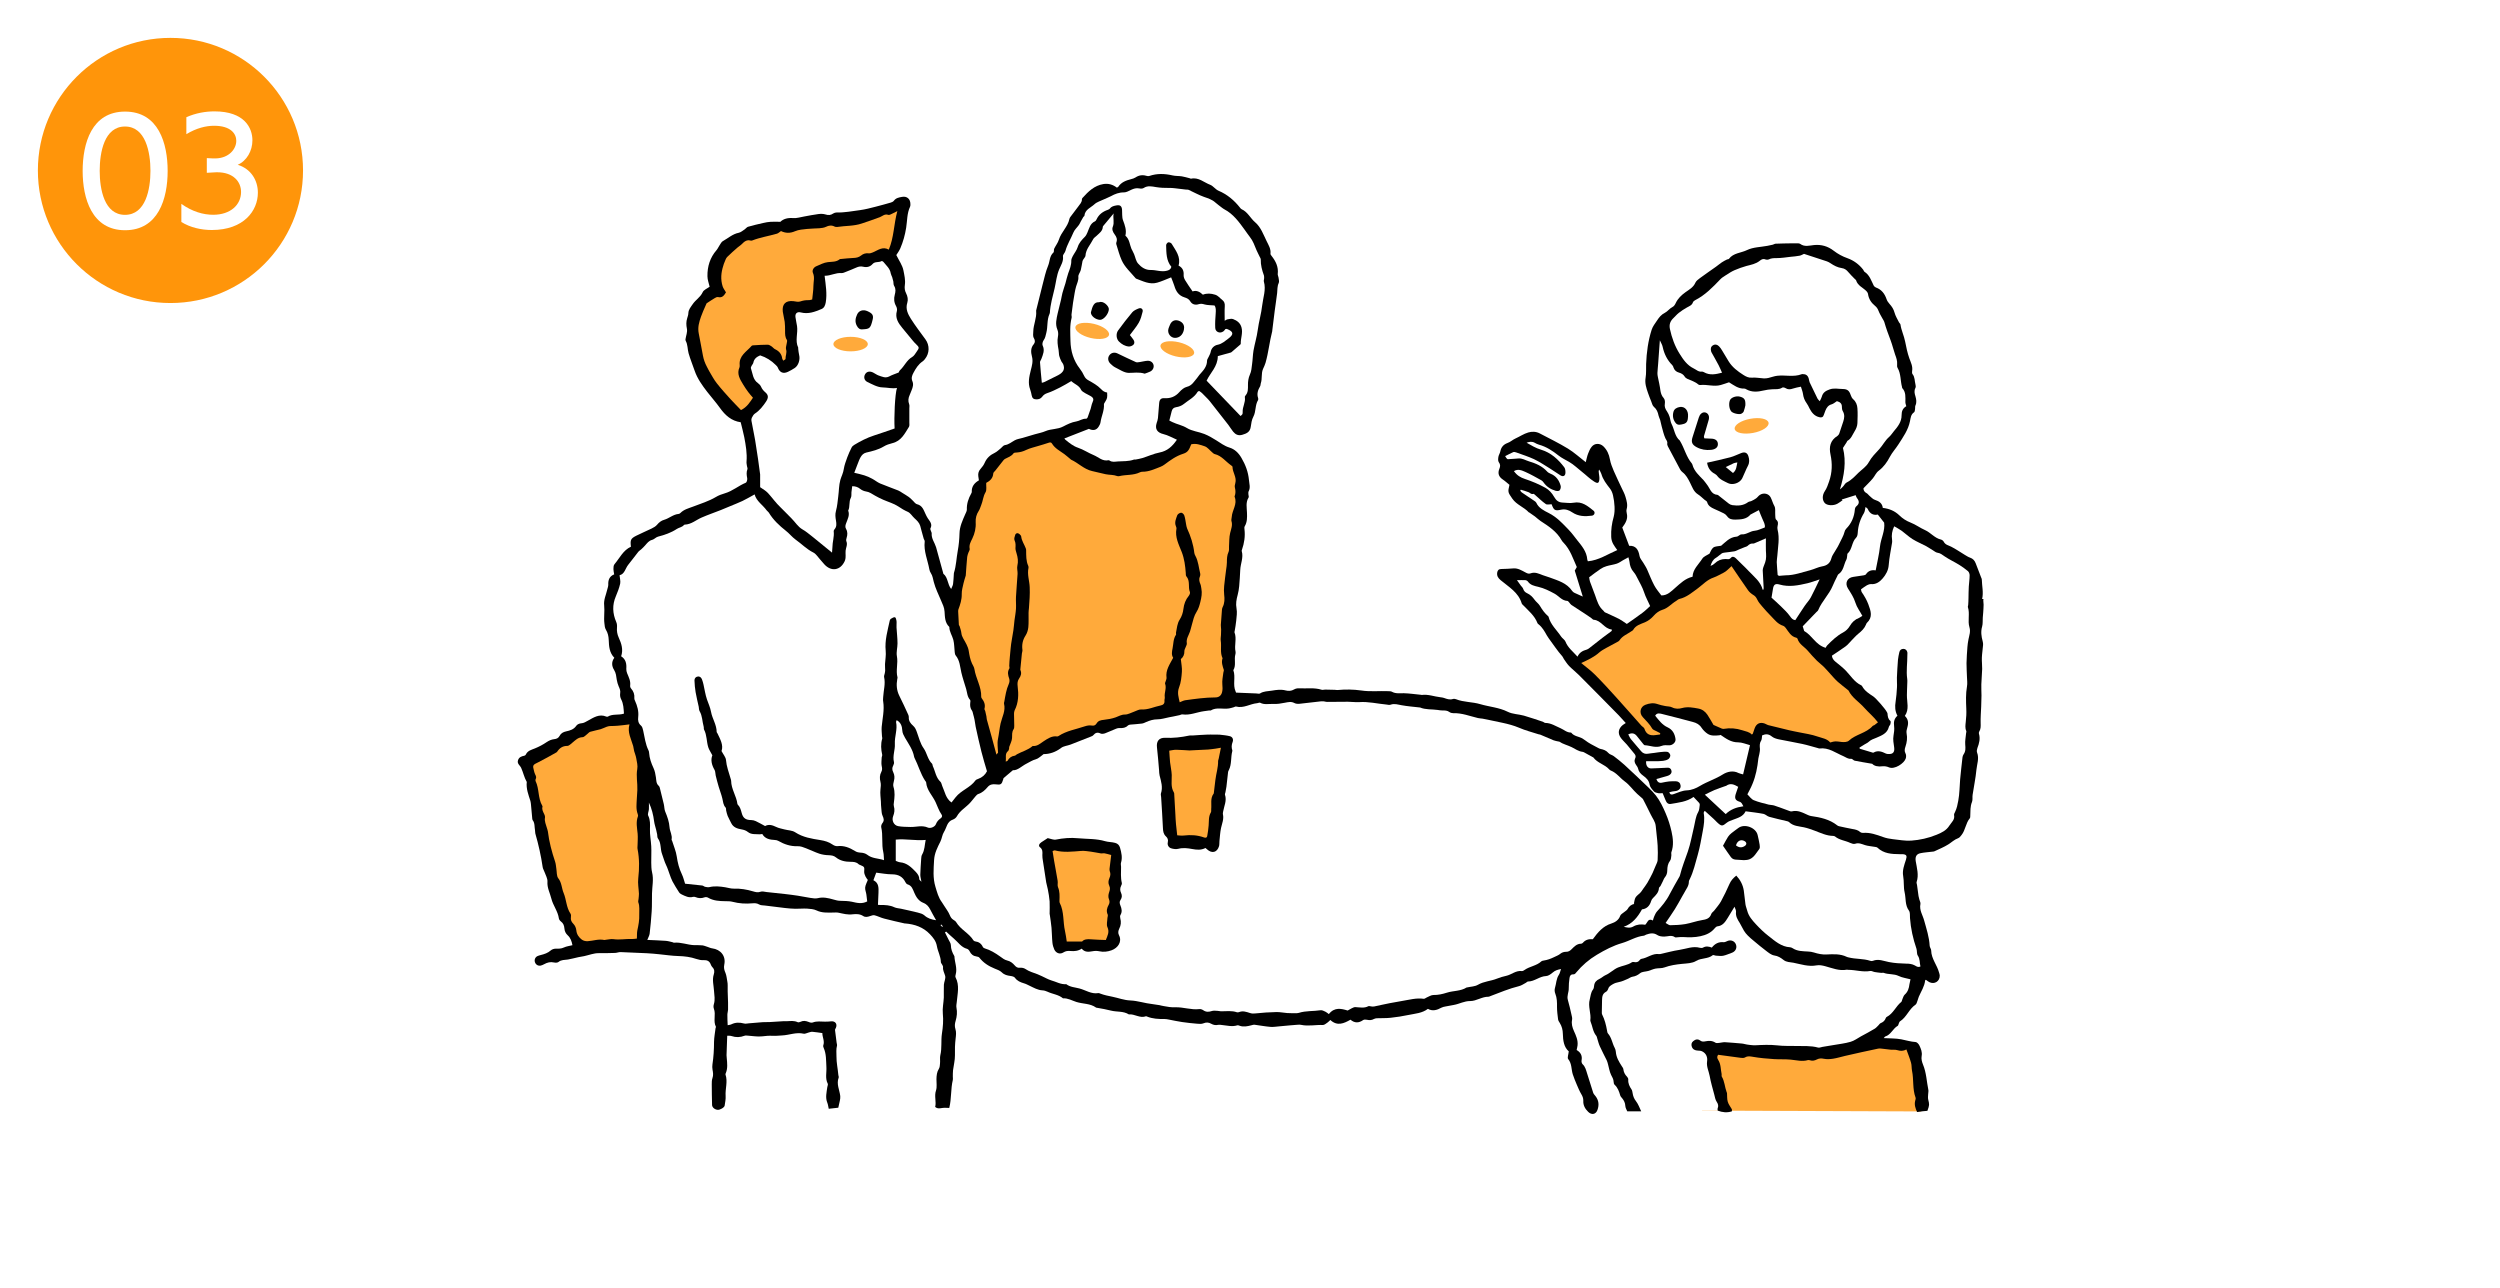
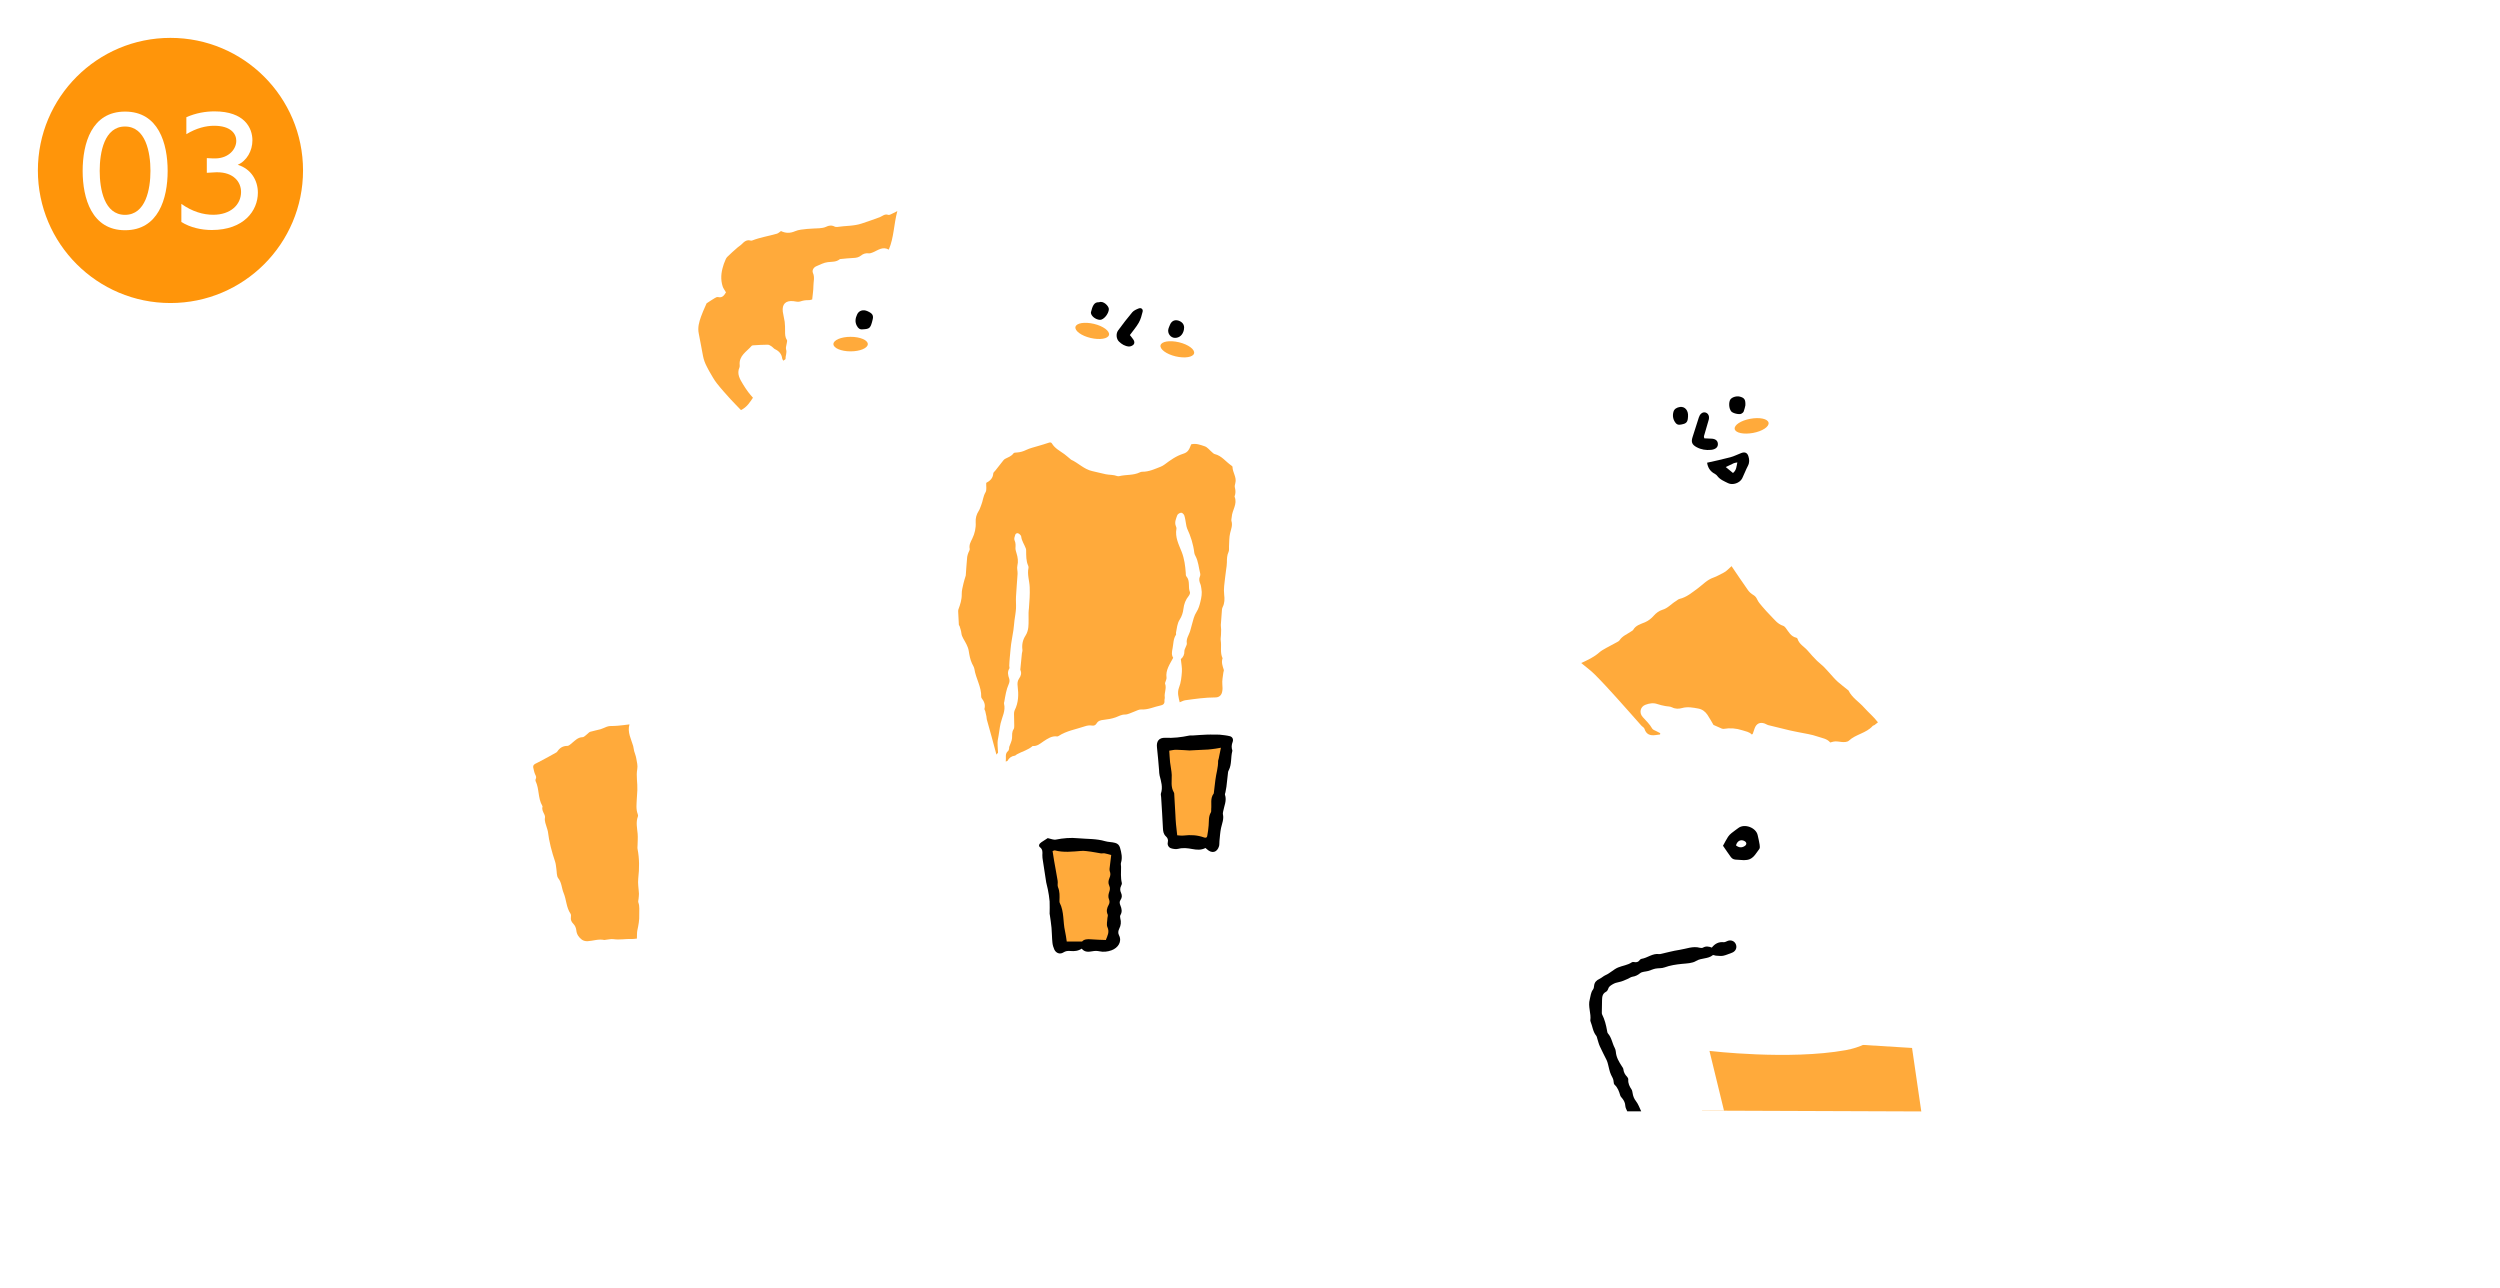
<svg xmlns="http://www.w3.org/2000/svg" id="_レイヤー_2" width="330" height="170" viewBox="0 0 330 170">
  <defs>
    <style>.cls-1{fill:#fff;}.cls-2{fill:#ffaa3b;}.cls-3{fill:#ff950a;}</style>
  </defs>
  <g id="_レイヤー_1-2">
    <rect class="cls-1" width="330" height="170" />
    <circle class="cls-3" cx="22.5" cy="22.5" r="17.5" />
    <path class="cls-1" d="m10.91,22.57c0-3.64,1.18-7.84,5.6-7.84s5.62,4.2,5.62,7.84-1.22,7.82-5.62,7.82-5.6-4.22-5.6-7.82Zm8.95-.02c0-2.44-.63-5.85-3.36-5.85s-3.34,3.41-3.34,5.85.61,5.81,3.34,5.81,3.36-3.37,3.36-5.81Z" />
    <path class="cls-1" d="m23.94,26.91c1.45,1.04,2.92,1.44,4.2,1.44,2.3,0,3.68-1.33,3.68-3.01,0-1.35-1.02-2.6-3.14-2.6h-.14c-.2,0-.93.04-1.24.07v-1.94c.47.04,1,.04,1.18.04,1.72-.04,2.71-1.22,2.71-2.32,0-.95-.74-1.99-2.93-1.99-1.04,0-2.31.29-3.66,1.11v-2.24c1.26-.56,2.57-.77,3.71-.77,4,0,5.01,2.22,5.01,3.82,0,1.38-.74,2.71-1.94,3.23,1.76.54,2.66,2.06,2.66,3.68,0,2.4-1.87,4.93-6.08,4.93-1.38,0-2.84-.32-4.02-1.06v-2.39Z" />
    <path class="cls-2" d="m253.61,146.71l-1.22-8.38-29.63-1.83,1.92,10.1s28.99.11,28.92.11Z" />
    <path class="cls-1" d="m253.35,128.71s-2.21,8.56-9.71,9.91c-7.5,1.35-17.99.1-17.99.1l1.92,7.89h-18.06l-3.58-15.77,2.02-4.62,10.77-4.04,10.48-6.58,24.15,13.12Z" />
    <polygon class="cls-1" points="85.17 101.36 115.97 117.85 123.7 122.84 125.41 128.16 125.31 138.79 124.31 146.45 92.72 146.45 80.79 122.74 85.17 101.36" />
    <path class="cls-1" d="m70.53,127s12.87-5.79,24.22-.22l-.1,19.67h-22.42s-1.64-19.51-1.7-19.45Z" />
-     <path d="m261.64,79.07c.2-.86-.02-1.71-.04-2.56,0-.09-.04-.18-.08-.26-.24-.63-.49-1.27-.73-1.9-.14-.36-.36-.61-.74-.74-.25-.08-.47-.24-.7-.37-.6-.36-1.18-.77-1.8-1.08-.36-.18-.77-.24-.98-.66-.07-.13-.23-.25-.37-.28-.83-.19-1.34-.91-2.08-1.24-.66-.29-1.25-.74-1.92-1-.57-.22-1.06-.54-1.47-.94-.61-.59-1.32-.89-2.2-1-.07-.59-.47-.88-1.04-1.06-.28-.08-.5-.36-.74-.55-.12-.1-.21-.25-.34-.32-.29-.15-.44-.37-.43-.66.43-.45.87-.86,1.24-1.31.27-.33.41-.73.78-1.01.64-.48,1.09-1.11,1.47-1.84.3-.57.77-1.07,1.13-1.64.62-.97,1.29-1.9,1.52-3.06.09-.44.11-.88.54-1.17.1-.07.1-.29.13-.44.03-.15-.02-.33.05-.46.19-.41.11-.81,0-1.2-.12-.38-.2-.73,0-1.12.06-.12.04-.32,0-.46-.12-.45-.06-.96-.39-1.36-.07-.09-.07-.27-.05-.4.11-.62-.17-1.13-.37-1.69-.25-.71-.41-1.47-.55-2.2-.15-.78-.51-1.48-.62-2.26-.02-.1-.14-.18-.19-.28-.21-.42-.47-.84-.59-1.28-.12-.46-.36-.82-.67-1.16-.16-.18-.31-.39-.38-.61-.25-.73-.66-1.28-1.41-1.55-.11-.04-.23-.14-.29-.25-.33-.66-.54-1.39-1.21-1.82-.09-.06-.11-.19-.18-.28-.54-.7-1.25-1.22-2.06-1.51-.68-.24-1.27-.56-1.83-.99-.76-.59-1.62-.85-2.61-.75-.6.06-1.23.28-1.82-.16-.14-.1-.39-.06-.6-.07-.16,0-.32,0-.47,0-.72.01-1.44.02-2.16.05-.13,0-.25.1-.38.13-.23.06-.47.1-.71.15-.9.17-1.89.17-2.69.56-.79.39-1.8.37-2.39,1.16-.04.06-.17.04-.25.08-.24.12-.48.24-.7.39-.26.17-.5.39-.76.57-.7.5-1.41.98-2.1,1.49-.23.17-.51.37-.62.62-.26.61-.82.91-1.3,1.25-.55.4-1,.82-1.29,1.43-.09.2-.23.43-.42.52-.4.2-.65.59-1.01.77-.49.24-.77.61-1.04,1.02-.26.39-.57.78-.71,1.22-.47,1.47-.67,2.99-.73,4.52-.02.61.03,1.23-.07,1.82-.12.72.09,1.34.31,1.98.13.38.28.76.43,1.13.1.25.16.56.35.72.38.32.53.71.62,1.16.04.2.15.38.21.57.08.28.12.56.2.84.15.54.27,1.09.5,1.6.1.22.29.38.24.66-.02.13.02.28.08.39.53,1.02,1.07,2.04,1.62,3.05.07.14.19.26.31.36.47.36.73.86.99,1.37.29.56.46,1.18,1.04,1.55.32.2.59.48.88.72.12.1.3.18.34.3.13.51.52.72.94.91.43.19.87.39,1.29.6.15.08.3.21.4.35.28.41.65.47,1.13.46.74-.02,1.45-.05,1.97-.67.01-.02.04-.02.06-.03.35-.18.69-.37,1.04-.55.13.33.28.73.45,1.11.17.41.42.79.33,1.18-.5.17-.91.4-1.33.43-.62.05-1.09.53-1.73.48-.21-.02-.43.29-.66.3-.93.06-1.47.74-2.04,1.2-.4.08-.79.06-1.03.24-.25.19-.37.57-.51.81-.34.22-.76.36-.94.65-.49.77-1.26,1.4-1.29,2.39-.97.23-1.6.87-2.27,1.45-.54.47-1.04,1.03-1.85,1.02-.32-.43-.68-.84-.95-1.35-.35-.66-.61-1.35-.91-2.03-.14-.33-.35-.63-.53-.94-.17-.29-.44-.57-.49-.88-.14-.85-.5-1.4-1.37-1.35-.32-.85-.62-1.65-.91-2.41.45-.6.78-1.17.59-1.9-.04-.17-.06-.37-.01-.54.16-.56,0-1.08-.15-1.6-.11-.4-.32-.78-.5-1.16-.35-.76-.72-1.5-1.05-2.27-.21-.5-.42-1.01-.51-1.53-.12-.68-.38-1.25-.86-1.72-.46-.44-1.16-.44-1.55.06-.21.26-.35.58-.47.9-.14.36-.21.75-.31,1.13-.81-.62-1.53-1.29-2.35-1.79-1.2-.73-2.47-1.35-3.71-2-.48-.26-1.04-.28-1.53-.13-.59.17-1.12.54-1.7.8-.34.15-.66.46-1.04.59-.54.2-.84.56-.95,1.12-.05.24-.21.46-.25.7-.04.23-.07.55.05.71.23.31.21.55.08.87-.24.58-.1,1.05.44,1.41.32.21.6.48.89.71-.23.98-.21.97.38,1.83.56.81,1.53,1.1,2.17,1.8.01.01.05.01.06.02.26.18.52.35.76.53.25.19.47.42.73.59,1.07.69,2.14,1.39,2.78,2.54.07.12.15.23.25.32.9.92,1.26,2.12,1.76,3.22-.12.22-.22.39-.27.47.38,1.23.73,2.38,1.06,3.43-.32-.15-.71-.31-1.09-.49-.12-.06-.24-.14-.31-.25-.71-1.06-1.87-1.37-2.97-1.78-.29-.11-.6-.19-.9-.3-.53-.2-1.04-.47-1.64-.24-.26.1-.47-.03-.7-.15-.48-.25-.95-.55-1.53-.51-.54.04-1.07.07-1.61.08-.34,0-.5.16-.55.48-.06.43.12.71.45.99,1.07.9,2.36,1.61,2.79,3.08.02.08.11.15.17.21.71.74,1.53,1.39,1.91,2.39.02.06.08.11.14.15.49.39.79.92,1.09,1.46.08.14.16.27.26.4.6.79,1.12,1.63,1.79,2.37.09.1.12.24.2.35.22.31.43.65.69.92.41.42.88.78,1.3,1.2,1.76,1.76,3.51,3.54,5.25,5.31.31.32.6.66.93,1.02-.17.11-.29.18-.39.26-.6.49-.7,1.11-.24,1.73.23.31.52.56.77.85.35.41.68.83,1.02,1.24.16.2.19.38.07.62-.14.29-.05.57.13.83.1.15.22.3.26.47.09.43.34.71.69.96.4.29.75.61.84,1.18.05.32.34.63.58.9.12.13.36.18.55.22.17.04.35,0,.59,0,.13.3.26.61.38.92.14.37.36.56.7.5,1.01-.18,2.06-.26,3-.92.25.27.5.52.74.79.05.06.09.17.08.25-.05.33-.05.69-.21.96-.35.61-.39,1.29-.55,1.94-.27,1.09-.45,2.22-.82,3.28-.35,1.02-.76,2.03-1.02,3.08-.02.09-.05.17-.1.25-.43.77-.88,1.52-1.28,2.3-.43.86-1.04,1.57-1.67,2.27-.16.18-.26.42-.36.64-.08.16-.11.34-.18.55-.65-.36-.7.29-1.01.56-.54-.09-1.09-.05-1.57.23-.43.25-.83.14-1.27.04,1.14-.4,1.82-1.24,2.41-2.3.6-.06,1.02-.44,1.21-1.1.04-.15.14-.29.25-.4.37-.37.75-.73.78-1.31,0-.09.14-.17.2-.27.11-.2.2-.4.3-.6.09-.18.15-.38.27-.53.24-.28.33-.59.33-.94.01-.46.07-.89.37-1.28.14-.18.13-.47.17-.71.02-.13-.04-.28,0-.4.33-.91.22-1.84.02-2.74-.18-.81-.44-1.62-.77-2.39-.35-.82-.74-1.64-1.28-2.34-.27-.35-.61-.7-.95-1.03-1.06-1.02-2.13-2.04-3.22-3.04-.45-.41-.93-.78-1.41-1.15-.21-.16-.53-.21-.69-.4-.29-.34-.65-.47-1.06-.55-.11-.02-.21-.08-.31-.13-.32-.17-.63-.33-.94-.5-.14-.07-.27-.15-.4-.24-.24-.16-.47-.35-.72-.5-.48-.28-1.1-.28-1.48-.76-.01-.02-.04-.03-.06-.03-.53.01-.9-.37-1.34-.56-.66-.28-1.28-.71-2.04-.71-.1,0-.19-.11-.3-.15-.83-.27-1.66-.57-2.51-.81-.71-.2-1.51-.19-2.14-.51-1.16-.58-2.43-.65-3.64-1.01-1.04-.31-2.17-.24-3.19-.65-.12-.05-.28-.07-.4-.03-.42.14-.8,0-1.19-.14-.15-.05-.31-.07-.47-.09-.83-.09-1.62-.42-2.47-.3-.02,0-.04-.01-.07-.02-.76-.07-1.52-.19-2.28-.21-.54-.01-1.08.09-1.59-.2-.13-.07-.31-.06-.47-.07-1.19-.05-2.37.09-3.56-.09-1.05-.15-2.11-.16-3.16-.06-.11.01-.22-.03-.33-.03-.43-.01-.85-.03-1.28-.03-.16,0-.33.07-.47.02-.98-.31-1.98-.13-2.98-.19-.22-.01-.47.04-.65.15-.37.22-.75.23-1.12.13-.62-.16-1.21-.07-1.82.03-.53.09-1.08.06-1.56.37-.11.07-.31.01-.47,0-.88-.03-1.75-.07-2.69-.11,0,.01-.02-.08-.06-.15-.41-.9.03-1.9-.3-2.81.4-.66.07-1.41.27-2.1.03-.11.04-.23.02-.34-.19-.85.19-1.72-.14-2.56-.01-.04,0-.09.02-.13.07-.47.17-.93.21-1.41.05-.54.14-1.09.04-1.61-.12-.63-.01-1.2.15-1.79.1-.37.16-.75.2-1.14.06-.72.11-1.43.14-2.15.03-.83.45-1.63.2-2.48-.02-.06,0-.14.03-.2.3-.87.44-1.76.33-2.68-.02-.13-.03-.3.03-.4.34-.56.32-1.18.3-1.79-.02-.68-.19-1.37.21-2.01.06-.09-.01-.27-.02-.4,0-.13-.03-.29.02-.4.28-.51.09-1,.05-1.52-.1-1.06-.45-1.99-.99-2.91-.39-.67-.9-1.16-1.6-1.37-.65-.2-1.16-.6-1.71-.94-.51-.32-1.03-.63-1.59-.85-.75-.3-1.62-.37-2.29-.78-.62-.38-1.31-.49-1.93-.79-.14-.06-.27-.14-.4-.2.11-.44.2-.84.31-1.23.08-.31.24-.48.6-.54.35-.05.72-.19.99-.41.62-.51,1.4-.87,1.83-1.61.03-.05.11-.07.2-.12.12.09.26.16.37.27.27.26.54.54.8.81.08.08.15.17.22.25.82,1.05,1.65,2.1,2.47,3.15.22.29.4.61.63.89.31.38.68.57,1.2.42.56-.16,1.02-.36,1.12-1.02.07-.47.13-.97.35-1.37.37-.7.21-1.52.62-2.19.04-.07.04-.19.01-.27-.2-.57-.02-1.07.26-1.55.07-.11.05-.27.09-.39.22-.62.03-1.3.3-1.91.12-.27.25-.53.33-.81.39-1.36.52-2.78.88-4.16.02-.07.01-.14.02-.2.1-.83.2-1.66.31-2.5.1-.78.23-1.56.32-2.34.05-.45,0-.89.21-1.33.09-.19,0-.48-.03-.73-.02-.16-.12-.31-.1-.46.11-.93-.26-1.68-.81-2.38-.07-.09-.16-.2-.15-.29.08-.64-.26-1.15-.51-1.67-.43-.87-.75-1.83-1.51-2.48-.64-.54-.98-1.37-1.79-1.73-.08-.03-.14-.12-.2-.19-.77-.98-1.69-1.76-2.85-2.25-.4-.17-.69-.62-1.09-.78-.83-.31-1.54-1.03-2.53-.81-.06.01-.13-.04-.19-.06-.35-.09-.69-.19-1.04-.25-.4-.06-.82-.03-1.21-.12-1.04-.24-2.05-.28-3.07.07-.12.04-.27.02-.4-.02-.51-.15-.98-.08-1.43.22-.17.11-.37.17-.57.22-.67.17-1.3.4-1.7,1.01-.03.05-.11.07-.19.11-.52-.4-1.12-.58-1.78-.47-1.19.2-1.99.98-2.75,1.83-.04.05-.09.12-.08.18.01.41-.28.66-.48.95-.34.47-.7.93-1.05,1.39-.05.07-.1.16-.12.25-.21,1.04-1.08,1.74-1.39,2.74-.13.42-.43.79-.62,1.19-.07.16,0,.42-.1.51-.53.46-.46,1.16-.7,1.73-.33.79-.5,1.63-.72,2.46-.29,1.13-.57,2.27-.85,3.41-.01.04-.02.09-.01.14.08.92-.36,1.76-.38,2.66,0,.32-.09.62.09.92.16.26.16.55-.02.77-.44.5-.39,1.08-.25,1.62.18.65,0,1.24-.15,1.83-.21.85-.4,1.68-.08,2.54.09.25.15.52.2.78.07.36.24.51.6.52.31.01.59-.08.78-.34.18-.25.39-.39.69-.49.58-.19,1.13-.47,1.67-.74.5-.25.98-.55,1.48-.84.46.42,1.04.57,1.3,1.15.09.2.36.32.57.46.21.13.45.22.66.35.42.24.47.45.27.87-.12.26-.15.55-.24.83-.12.38-.26.76-.4,1.14-.03.07-.13.17-.2.17-.48-.04-.86.29-1.27.35-.65.1-1.23.4-1.75.67-.75.4-1.59.29-2.33.61-.45.2-.95.28-1.42.42-.54.16-1.08.32-1.62.48-.34.1-.71.14-1.02.31-.43.23-.79.57-1.32.64-.19.03-.35.27-.52.41-.26.21-.51.46-.81.61-.6.28-1.05.68-1.32,1.3-.12.28-.31.55-.52.78-.27.29-.38.61-.33,1,.02.18.05.35.08.55-.6.35-.98.82-.94,1.54,0,.06-.04.13-.07.19-.37.66-.61,1.36-.58,2.13,0,.21-.13.42-.22.63-.35.81-.73,1.6-.75,2.52-.02.77-.09,1.54-.23,2.29-.18.97-.2,1.96-.5,2.91-.02.06-.01.14-.02.2-.03.43-.04.85-.1,1.28-.03.21-.16.41-.25.65-.51-.65-.4-1.5-1.02-2-.03-.02-.03-.08-.04-.13-.23-.82-.45-1.65-.68-2.47-.08-.3-.16-.61-.25-.91-.19-.62-.64-1.15-.58-1.85,0-.1-.08-.21-.11-.32-.03-.1-.1-.24-.06-.31.31-.57-.08-.94-.35-1.35-.12-.18-.21-.38-.3-.57-.25-.52-.4-1.1-1.11-1.28-.25-.06-.43-.37-.65-.56-.15-.14-.28-.29-.45-.4-.27-.19-.56-.36-.85-.54-.17-.11-.34-.23-.53-.31-.8-.32-1.61-.6-2.4-.93-.37-.16-.68-.43-1.04-.62-.33-.18-.68-.34-1.04-.45-.45-.15-.93-.24-1.33-.34.16-.42.29-.77.43-1.12.13-.31.23-.64.4-.93.17-.29.38-.53.76-.62.79-.18,1.58-.37,2.3-.8.34-.21.74-.34,1.14-.44,1.17-.28,1.63-1.26,2.19-2.15.09-.15.05-.4.05-.6,0-.61,0-1.23,0-1.84,0-.18.04-.38-.02-.54-.17-.43-.12-.83.07-1.24.09-.2.17-.42.25-.62.16-.39.28-.78.1-1.19-.17-.4-.05-.75.14-1.1.31-.58.65-1.14,1.22-1.52.11-.07.2-.18.29-.29.63-.77.65-1.83.07-2.62-.65-.89-1.33-1.78-1.92-2.71-.39-.62-.73-1.3-.47-2.11.13-.41.05-.85-.16-1.26-.18-.35-.22-.7-.16-1.11.09-.63-.07-1.29-.19-1.9-.13-.68-.58-1.29-.94-2.03.14-.23.38-.54.53-.89.37-.87.62-1.76.77-2.71.15-.93.1-1.91.52-2.79.05-.1.04-.22.04-.34,0-.67-.45-1.07-1.1-.95-.4.07-.81.14-1.08.51-.09.12-.26.2-.4.24-.67.19-1.33.38-2.01.55-.68.17-1.37.36-2.06.45-1.02.13-2.04.34-3.08.31-.15,0-.33.05-.45.13-.33.23-.64.26-1.03.13-.29-.09-.63-.09-.94-.05-.63.08-1.25.21-1.87.32-.49.08-.98.25-1.46.21-.71-.06-1.3.11-1.68.49-.51,0-.89-.02-1.27,0-.34.02-.67.08-1.01.16-.67.15-1.34.31-2,.5-.16.05-.27.23-.42.33-.26.17-.52.4-.8.46-.81.16-1.4.72-2.08,1.09-.2.11-.32.37-.46.58-.14.2-.23.44-.39.62-.86.99-1.22,2.16-1.2,3.45,0,.48.2.95.29,1.38-.32.24-.78.41-.92.73-.3.66-.93,1-1.32,1.58-.25.38-.55.69-.57,1.18,0,.22-.09.45-.15.66-.15.46-.14.9-.04,1.4.09.43-.12.92-.19,1.39,0,.06,0,.14.03.2.28.51.23,1.1.38,1.64.22.77.53,1.52.79,2.28.36,1.06,1,1.95,1.67,2.82.55.71,1.16,1.39,1.68,2.12.69.97,1.52,1.72,2.74,1.89.16.67.34,1.32.47,1.97.2,1.06.39,2.13.3,3.22-.02.2.03.4.06.61.02.13.1.28.06.39-.16.41-.11.79-.03,1.2.03.19-.06.54-.18.59-.96.39-1.76,1.11-2.77,1.4-.41.12-.83.27-1.19.49-.94.56-1.98.87-2.99,1.26-.6.23-1.21.37-1.68.84-.06.06-.15.13-.23.13-.73.06-1.26.59-1.93.78-.37.1-.67.34-.93.65-.18.22-.46.37-.72.5-.66.33-1.35.6-2.01.94-.75.38-.83.56-.72,1.46-1.02.46-1.48,1.49-2.17,2.31-.13.15-.14.42-.14.64,0,.22.06.45.1.7-.63.25-.81.74-.78,1.37,0,.22-.09.44-.14.65-.15.69-.49,1.31-.4,2.1.08.76-.07,1.56.03,2.35.04.3.04.57.2.84.25.41.35.85.37,1.35.03.83.08,1.68.74,2.35-.41.54-.34,1.12-.03,1.61.26.42.28.84.35,1.29.05.3.14.61.26.89.13.29.25.56.19.91-.04.25.01.56.13.78.32.61.32,1.25.37,1.89-.72.24-1.49,0-2.14.4-.05.03-.14.01-.2-.01-.92-.39-1.67.13-2.4.53-.3.16-.55.34-.91.36-.22.01-.52.14-.64.32-.33.49-.82.63-1.33.74-.38.08-.7.25-.87.59-.16.3-.4.41-.71.44-.37.04-.68.18-1,.39-.48.33-1.01.61-1.55.83-.46.19-.96.29-1.2.81-.03.07-.13.15-.21.16-.38.07-.71.2-.83.61-.14.45.27.66.42.99.27.6.4,1.27.74,1.86-.1.89.22,1.69.48,2.51.05.17.06.35.08.53.06.62.11,1.24.17,1.86,0,.04.02.09.04.13.32.4.23.91.32,1.37.03.13,0,.28.04.41.42,1.46.75,2.93.97,4.44.03.22.17.41.24.63.15.43.42.87.39,1.28-.06.82.33,1.49.51,2.22.22.92.87,1.68,1,2.64.02.14.14.3.26.39.33.24.44.56.47.94.03.36.17.65.44.9.37.34.52.78.62,1.3-.39.1-.78.14-1.12.3-.37.18-.73.16-1.11.16-.21,0-.47.09-.62.22-.39.35-.86.5-1.34.62-.15.04-.31.08-.45.15-.3.16-.42.51-.3.82.12.32.42.49.76.42.15-.03.3-.11.44-.18.41-.23.83-.34,1.3-.23.19.04.46.04.59-.06.38-.32.83-.26,1.26-.33.46-.08.92-.21,1.38-.31.26-.06.52-.08.77-.14.64-.14,1.28-.4,1.92-.39.72,0,1.43,0,2.15-.03.25-.01.49-.12.73-.11,1.15.04,2.31.09,3.46.15.56.03,1.13.08,1.69.14.82.08,1.64.21,2.46.23.82.02,1.62.12,2.4.39.3.1.63.17.94.15.48-.02.79.13.95.58.05.13.12.26.21.35.28.28.3.59.19.94-.24.74-.01,1.48.03,2.21.04.58.16,1.14-.02,1.73-.06.18-.07.42,0,.6.3.78-.13,1.63.27,2.39.02.04-.04.13-.05.19-.07.6-.19,1.2-.2,1.8,0,1-.06,1.99-.21,2.98-.03.22-.03.46.01.68.07.38.13.74-.01,1.13-.09.25-.09.54-.09.81,0,.9.02,1.81.04,2.71,0,.33.34.62.73.66.31.03.89-.3.93-.55.06-.42.16-.86.13-1.28-.07-.95.31-1.89-.02-2.84-.02-.05.03-.13.05-.19.26-.64.18-1.29.12-1.95-.01-.13-.03-.27-.03-.4.03-.85.06-1.69.09-2.57.16.01.38-.02.56.04.59.2,1.16.18,1.73-.04.13-.05.3-.02.45-.01.62.04,1.26.16,1.87.09.48-.06.93-.1,1.41-.07.41.02.82-.03,1.22-.05.95-.04,1.86-.46,2.84-.23.19.05.43-.1.65-.15.17-.04.35-.12.52-.1.42.03.84.11,1.31.17-.02.52.33,1.04.12,1.62-.03.09,0,.23.05.33.36.81.31,1.66.36,2.51.05.74-.19,1.5.18,2.22.06.11-.04.3-.06.45-.09.69-.28,1.37,0,2.06.1.24.12.51.19.8.43-.05.85-.09,1.26-.14.07-.33.15-.63.21-.94.04-.2.07-.41.05-.6-.09-.81-.53-1.58-.21-2.43.04-.09-.03-.22-.04-.33-.07-.83-.26-1.64-.25-2.49,0-.47-.06-.93.07-1.4.03-.12-.04-.27-.05-.4-.07-.55-.15-1.1-.21-1.66-.01-.1.08-.2.12-.31.21-.5-.1-.9-.64-.84-.27.03-.54.04-.8.04-.54,0-1.08-.1-1.62.11-.16.06-.4,0-.57-.08-.36-.14-.69-.19-1.05-.01-.11.05-.28.1-.37.05-.46-.22-.93-.15-1.41-.13-.16,0-.32,0-.47,0-.58.04-1.17.08-1.75.11-.33.02-.67,0-1,.02-.6.04-1.21.1-1.81.15-.22.02-.45.08-.65.02-.57-.15-1.11-.16-1.66.11-.17.08-.37.09-.49.12-.02-.5-.05-.94-.04-1.38,0-.22.08-.45.09-.67.01-.31,0-.62,0-.93-.01-.49-.04-.98-.05-1.47,0-.27,0-.53,0-.8,0-.18-.01-.36-.05-.54-.07-.37-.1-.77-.24-1.11-.16-.37-.25-.68-.16-1.1.24-1.12-.46-2-1.61-2.15-.2-.02-.38-.12-.57-.18-.24-.07-.47-.18-.71-.21-.36-.04-.72-.02-1.08-.03-.9-.03-1.76-.42-2.68-.32-.06,0-.12-.06-.19-.07-.3-.07-.61-.16-.91-.18-.78-.06-1.56-.08-2.41-.12.13-.33.28-.58.31-.83.11-.98.21-1.97.27-2.96.05-.78.02-1.57.04-2.35.02-.93.24-1.85.01-2.78-.1-.41-.1-.85-.11-1.28-.01-.72.04-1.45,0-2.17-.04-.76-.2-1.52-.17-2.29.02-.58.05-1.17-.23-1.74-.11-.22.07-.56.09-.85.02-.29,0-.58,0-.88.38.81.58,1.63.69,2.49.05.38.18.74.27,1.12.05.2.09.39.13.59.03.18,0,.4.1.53.46.62.29,1.39.55,2.07.18.47.3.98.53,1.45.19.38.31.8.46,1.2.12.32.22.65.38.95.26.49.56.96.86,1.43.08.13.22.24.36.3.47.22.94.48,1.49.32.1-.03.23-.01.33.03.4.17.79.18,1.2.03.13-.05.33-.03.45.04.71.42,1.5.46,2.29.47.32,0,.65,0,.95.08.87.23,1.74.28,2.62.2.32-.03.61-.02.91.16.2.12.48.1.72.13.89.11,1.79.23,2.68.33.45.05.9.09,1.35.1.52.01,1.04-.05,1.56-.02.42.03.88.06,1.25.24.71.34,1.44.29,2.18.28.24,0,.49-.03.72.02.62.13,1.21.3,1.88.21.44-.05.94-.06,1.38.23.28.19.61.11.92,0,.18-.07.41-.14.58-.1.43.11.84.33,1.28.44.89.24,1.8.43,2.7.64.02,0,.05,0,.07,0,1.25.1,2.38.49,3.26,1.42.42.45.8.89.92,1.59.12.69.51,1.34.52,2.08,0,.12.12.24.18.36.05.1.12.21.11.31-.05.43.18.78.28,1.16.09.35-.14.77-.17,1.16-.03.56.01,1.13-.01,1.7-.03.7-.2,1.41-.13,2.1.09.91.02,1.78-.12,2.67-.14.94.02,1.9-.21,2.84-.08.34,0,.72-.04,1.08-.02.24-.03.52-.15.71-.27.43-.31.89-.32,1.37-.01.5.09,1.04-.06,1.49-.26.76.07,1.49-.11,2.18.35.28.65.17.97.13.3-.04.62,0,.89,0,.31-1.24.18-2.5.47-3.7.03-.13,0-.27,0-.41,0-.29,0-.59.03-.88.08-.65.26-1.3.25-1.95-.02-.75,0-1.49.09-2.23.05-.4.1-.84-.02-1.21-.13-.4-.09-.75.02-1.11.17-.58.23-1.15.11-1.75-.05-.24.02-.5.04-.74.09-1.09.4-2.19-.16-3.26-.05-.1-.01-.27.02-.39.23-.82-.14-1.59-.17-2.39,0-.02-.02-.04-.03-.06-.26-.44-.43-.89-.44-1.41,0-.25-.2-.5-.31-.74-.15-.31-.31-.62-.47-.94.05-.04.11-.08.16-.11.34.31.66.64,1.02.93.56.47.97,1.15,1.74,1.35.13.04.27.18.33.31.19.41.49.64.93.7.13.02.29.06.36.15.53.68,1.22,1.12,2.01,1.44.33.13.7.26.95.5.34.34.73.42,1.16.48.21.03.48.09.58.24.3.42.72.59,1.19.73.26.07.5.21.74.32.55.26,1.08.58,1.72.61.22.01.45.09.65.18.67.32,1.45.37,2.04.87.65-.04,1.19.3,1.77.48.85.27,1.81.18,2.58.73.05.04.13.04.2.05.6.1,1.19.21,1.78.36.78.2,1.63.04,2.36.5.77-.08,1.47.55,2.26.25.03-.01.09.01.13.03.75.31,1.53.34,2.32.33.2,0,.4.04.6.08.58.11,1.15.24,1.72.32.65.1,1.3.16,1.96.22.29.02.61.06.86-.05.38-.16.71-.13,1.03.06.29.16.59.22.92.14.15-.03.31,0,.47.02.67.06,1.34.26,2.03.05.1-.03.23,0,.33.05.52.19,1.03.07,1.54-.06.15-.04.3-.09.45-.07.69.09,1.38.22,2.08.28.38.03.77-.04,1.15-.07.47-.04.94-.09,1.41-.13.25-.02.49-.04.74-.06.24-.01.5-.06.73-.01.96.21,1.93-.02,2.89.02.19,0,.4-.18.59-.31.14-.1.26-.23.39-.35.92.85,1.78.46,2.66-.04.54.46,1.09.46,1.67.05.12-.08.34-.08.5-.04.33.07.62.07.92-.1.11-.06.25-.09.38-.1.6-.02,1.21,0,1.81-.06.81-.09,1.62-.21,2.41-.38.86-.18,1.76-.22,2.53-.8.62.35,1.21.16,1.79-.16.15-.08.34-.12.51-.15.38-.08.76-.14,1.13-.21.73-.13,1.37-.52,2.16-.51.82,0,1.55-.59,2.41-.57.08,0,.17-.06.26-.09,1.25-.47,2.47-.99,3.77-1.31.32-.08.6-.28.9-.44.1-.05.19-.17.28-.17.87,0,1.52-.69,2.39-.72.3-.01.63-.26.88-.47.31-.27.64-.37,1.09-.46-.11.31-.15.57-.28.76-.36.53-.34,1.16-.52,1.74-.07.22-.05.52.04.74.23.58.24,1.17.23,1.78,0,.54.07,1.08.14,1.62.02.17.13.33.23.49.27.44.39.91.4,1.42.02.9.14,1.76.78,2.32-.04.41-.21.84-.08,1.01.5.61.4,1.35.61,2.02.15.47.35.93.54,1.39.18.41.35.84.58,1.22.17.28.28.55.27.89-.03.58.23,1.05.64,1.45.46.46,1.02.35,1.23-.25.23-.64.18-1.25-.25-1.81-.11-.14-.25-.28-.31-.44-.28-.85-.53-1.72-.81-2.57-.14-.43-.23-.88-.59-1.21-.11-.1-.17-.34-.14-.5.12-.62-.11-1.06-.65-1.38.05-.25.1-.43.12-.6.08-.69-.2-1.29-.47-1.89-.22-.49-.36-.97-.25-1.51.04-.21-.03-.44-.08-.66-.15-.65-.29-1.31-.48-1.95-.16-.54.14-1.02.12-1.54-.01-.45.04-.9.1-1.35.03-.26.16-.5.47-.48.22.01.31-.12.43-.27.77-.92,1.65-1.69,2.71-2.32,1.07-.64,2.16-1.21,3.34-1.55.97-.28,1.83-.86,2.86-.97.11-.01.2-.11.31-.14.5-.17.97-.28,1.48.06.24.16.6.2.9.2.48,0,.97-.25,1.43.09.07.05.22,0,.33,0,.24-.01.49-.05.73-.03.77.05,1.53.06,2.29-.11.74-.16,1.38-.44,1.87-1.03.09-.11.23-.25.36-.27.71-.07,1.04-.58,1.37-1.11.29-.46.56-.92.9-1.48.09.28.22.47.2.65-.08.6.21,1.05.5,1.51.2.33.35.69.55,1.01.14.23.31.44.5.63.25.26.53.49.81.72.52.43,1.03.87,1.57,1.27.34.26.72.58,1.11.64.51.07.87.31,1.24.6.37.3.85.28,1.29.36,1.01.2,1.99.55,3.06.35.36-.07.77.01,1.14.11.94.25,1.84.65,2.85.46.06-.01.14.02.2.02.97,0,1.92.33,2.9.15.18-.03.39.11.59.14.28.05.57.08.86.11.11.01.23-.04.33,0,.63.24,1.34.1,1.97.41.47.23,1.02.29,1.56.44-.06.26-.11.46-.14.65-.06.53-.21,1.01-.63,1.38-.15.14-.21.39-.3.59-.06.12-.06.29-.15.37-.72.57-1.05,1.53-1.91,1.97-.06.03-.11.09-.13.15-.12.35-.36.55-.69.68-.11.05-.19.19-.28.28-.16.15-.3.33-.48.44-.6.36-1.21.69-1.83,1.02-.45.25-.88.58-1.37.72-.75.22-1.54.3-2.32.44-.46.08-.93.16-1.39.23-.2.03-.41.14-.58.09-.97-.27-1.97-.18-2.95-.21-.81-.02-1.63.02-2.43-.08-.99-.11-1.97-.06-2.96-.01-.26.01-1.06-.08-1.33-.16-.15-.05-.31-.06-.47-.08-.72-.06-1.45-.13-2.17-.17-.24-.01-.49.07-.73.09-.17.01-.38.06-.5-.02-.42-.28-.85-.28-1.31-.19-.25.05-.47.08-.71-.1-.32-.24-.64-.16-.93.09-.24.2-.27.46-.17.74.12.33.4.49.81.5.19,0,.4.02.57.11.53.27.71.79.63,1.31-.1.7.22,1.28.34,1.92.15.83.39,1.65.61,2.47.08.33.14.68.32.95.2.3.26.55.12.88-.03.07,0,.17.01.28.62.24,1.23.3,1.87.1,0-.11.03-.21,0-.28-.18-.33-.44-.63-.54-.99-.11-.36-.07-.76-.1-1.14,0-.04-.03-.08-.05-.13-.25-.67-.26-1.42-.64-2.05-.05-.08,0-.23-.02-.33-.14-.63-.08-1.31-.46-1.88-.15-.23-.17-.46,0-.67,1.03.14,2.03.28,3.04.41.17.02.39.02.53-.07.34-.2.65-.13,1.02-.07.91.16,1.84.24,2.76.3.74.05,1.49,0,2.22.07.77.07,1.52.29,2.29.06.08-.02.18,0,.27.03.33.11.63.03.92-.12.29-.15.58-.15.91-.08.39.08.82.05,1.21-.01.53-.08,1.05-.25,1.58-.37,1.45-.33,2.9-.66,4.36-.96.23-.05.49.01.73.03.31.03.62.08.93.11.29.03.61-.03.88.06.41.13.79.13,1.2-.09.22.62.45,1.18.61,1.75.1.34.06.71.13,1.06.25,1.17.04,2.4.47,3.55.04.11-.01.27-.05.4-.14.54.03,1.01.25,1.5.26-.04.49-.07.71-.1.22-.03.44-.04.65-.06.28-.78.27-.82.11-1.48-.06-.23-.02-.48-.01-.72,0-.18.06-.37.03-.54-.23-1.12-.26-2.29-.71-3.37-.14-.34-.25-.76-.18-1.11.1-.53-.09-.95-.28-1.37-.09-.21-.33-.48-.51-.49-.66-.04-1.27-.24-1.9-.36-.73-.14-1.49-.11-2.31-.16.11-.12.14-.2.19-.21.76-.23,1.01-1.05,1.65-1.41.08-.04.09-.2.14-.3.05-.1.08-.24.16-.29.88-.55,1.19-1.63,2.06-2.21.14-.1.18-.35.26-.54.07-.17.1-.35.17-.51.3-.7.75-1.35.83-2.14,0-.03.06-.06.1-.09.15.1.29.23.45.31.68.34,1.39-.1,1.38-.86,0-.13-.05-.26-.09-.4-.26-1-1.02-1.82-1.04-2.91,0-.21-.19-.42-.2-.63-.06-1.14-.42-2.22-.72-3.31-.19-.73-.67-1.38-.5-2.2.04-.18-.09-.39-.14-.59-.04-.15-.08-.31-.11-.46-.07-.49-.13-.98-.2-1.47-.02-.13-.09-.28-.05-.39.31-.93.03-1.84-.12-2.75-.09-.57.08-.94.63-1.05.48-.1.98-.13,1.46-.19.13-.02.28-.01.4-.07.61-.29,1.24-.54,1.81-.9.43-.27.8-.64,1.3-.82.17-.06.32-.25.44-.41.53-.66.55-1.57,1.1-2.22.06-.08.06-.22.06-.33.03-.62-.02-1.23.23-1.83.11-.28.03-.63.08-.94.16-1.1.4-2.19.5-3.29.07-.75.39-1.5.09-2.28-.07-.17-.02-.42.04-.6.24-.62.4-1.24.2-1.91-.02-.08,0-.19.04-.26.22-.35.2-.72.19-1.12-.02-.72.04-1.45.07-2.17.02-.49.03-.99.04-1.48,0-.49-.04-.99-.02-1.48.02-.67.09-1.35.11-2.02.01-.5-.06-.99-.04-1.49.02-.56.12-1.12.16-1.68.01-.15-.01-.32-.05-.47-.18-.66-.27-1.3-.07-1.98.1-.36.05-.76.08-1.14.02-.24.05-.48.06-.72.02-.33.05-.67.05-1.01,0-.25-.07-.51-.02-.74Zm-137.49,28.96c-.29.2-.49.45-.62.78-.13.33-.7.58-1.05.43-.78-.35-1.55-.05-2.33-.08-.54-.02-1.08-.01-1.6-.11-.57-.11-.87-.75-.66-1.3.17-.44.24-.87.1-1.33-.04-.14-.03-.31,0-.46.09-.7.17-1.39-.05-2.09-.08-.24-.01-.54.06-.8.11-.4.08-.78-.09-1.13-.16-.32-.17-.59,0-.9.07-.14.13-.32.09-.46-.2-.81.17-1.6.12-2.38-.05-.98.37-1.91.16-2.89-.01-.06.04-.12.08-.25.56.31.71.81.74,1.34.02.39.19.67.37,1,.46.79,1.02,1.55,1.19,2.48,0,.04.02.09.04.13.51.99.79,2.09,1.41,3.04.05.08.14.15.14.23.08,1.03.84,1.73,1.24,2.59.26.55.43,1.13.79,1.64.15.21.05.4-.14.53Z" />
    <path d="m225.97,125.07c.41-.51.9-.77,1.56-.7.18.02.38-.13.57-.19.48-.15.94.1,1.07.57.12.45-.12.86-.57,1.02-.38.13-.75.31-1.14.39-.3.06-.62,0-.93-.01-.15,0-.37-.13-.44-.07-.64.53-1.51.34-2.21.77-.5.31-1.22.32-1.84.38-.79.08-1.57.19-2.33.47-.37.14-.8.08-1.2.16-.33.07-.63.22-.95.31-.36.1-.8.08-1.06.29-.32.26-.62.41-1.02.47-.24.04-.44.22-.68.31-.35.15-.71.32-1.08.39-.32.06-.59.14-.87.31-.26.16-.49.29-.58.61-.04.14-.16.31-.28.37-.47.24-.51.66-.52,1.1-.02.54-.02,1.09-.03,1.63,0,.09,0,.18.04.26.34.67.52,1.39.65,2.13.02.13.04.29.12.38.49.55.56,1.29.89,1.9.08.16.14.34.15.52.05.73.42,1.33.8,1.92.07.11.17.23.19.36.04.4.21.73.49,1.01.09.09.17.25.16.37-.04.51.17.92.44,1.32.08.12.1.3.13.45.06.41.19.76.46,1.1.3.39.46.87.68,1.33h-1.84c-.08-.2-.25-.46-.26-.73-.02-.39-.17-.69-.4-.98-.1-.12-.23-.25-.27-.39-.15-.53-.33-1.03-.74-1.41-.09-.08-.13-.25-.13-.38-.01-.36-.19-.63-.34-.93-.21-.44-.28-.95-.41-1.42-.05-.17-.09-.35-.17-.51-.3-.61-.62-1.21-.9-1.83-.15-.32-.23-.68-.34-1.02-.04-.13-.06-.28-.14-.38-.45-.55-.49-1.26-.75-1.88-.02-.04-.03-.09-.03-.13.14-.94-.34-1.85-.07-2.8.12-.43.12-.89.42-1.28.1-.13.14-.33.15-.51.05-.46.31-.72.72-.91.28-.13.51-.37.79-.49.6-.26,1.06-.76,1.65-1.01.6-.25,1.28-.31,1.83-.69.07-.05.18-.05.27-.03.32.07.58.01.77-.27.05-.07.14-.14.22-.15.8-.12,1.46-.75,2.32-.63.04,0,.09,0,.14,0,.86-.19,1.71-.43,2.58-.56.88-.13,1.75-.53,2.68-.27.12.03.29.04.4-.02.39-.23.78-.16,1.19,0Z" />
    <path class="cls-1" d="m215.75,119.31c-.43.09-.71.32-.91.69-.09.16-.29.26-.44.39-.18.16-.46.29-.53.49-.2.58-.69.87-1.16,1.02-1.12.35-1.79,1.16-2.46,2.08-.48-.05-.96.05-1.31.47-.05.06-.16.12-.23.12-.57,0-.91.38-1.26.73-.22.22-.43.35-.77.34-.23,0-.51.09-.68.23-.27.23-.58.33-.88.48-.43.21-.87.37-1.34.44-.11.02-.24.04-.32.11-.63.59-1.53.65-2.21,1.13-.11.08-.25.17-.37.15-.79-.1-1.36.48-2.06.63-.41.09-.83.21-1.22.37-.81.33-1.72.35-2.51.81-.41.24-.95.24-1.43.35-.02,0-.05,0-.07.01-.79.5-1.74.41-2.59.68-.59.19-1.17.32-1.79.31-.29,0-.58.2-.87.32-.14.06-.29.2-.41.18-.97-.14-1.88.13-2.82.28-.56.09-1.11.19-1.67.3-.68.13-1.35.29-2.03.43-.13.03-.26.02-.39,0-.14,0-.3-.09-.4-.03-.55.29-1.11.15-1.69.12-.31-.02-.64.26-1.04.45-.81-.25-1.73-.49-2.48.47-.16-.12-.3-.24-.46-.32-.2-.09-.44-.22-.63-.19-.95.15-1.94.05-2.88.35-.15.05-.31.04-.47.04-.36,0-.72,0-1.07-.02-.47-.03-.94-.14-1.41-.13-.93.02-1.85.08-2.77.18-.26.03-.46.03-.71-.05-.47-.15-.95-.33-1.46-.12-.08.03-.19.05-.27.02-.69-.24-1.39-.13-2.1-.13-.16,0-.31-.06-.47-.06-.24,0-.51-.06-.73.02-.42.14-.78.16-1.16-.11-.14-.1-.35-.16-.51-.14-1.08.13-2.12-.28-3.18-.24-1.04.04-1.99-.32-3-.42-.98-.1-1.94-.44-2.91-.48-.84-.03-1.58-.33-2.37-.49-.55-.11-1.1-.22-1.62-.42-.08-.03-.18-.08-.26-.06-.91.15-1.65-.39-2.47-.61-.59-.16-1.23-.17-1.75-.57-.73.06-1.34-.33-2.01-.51-.21-.06-.41-.17-.62-.26-.39-.18-.76-.39-1.16-.54-.55-.21-1.12-.36-1.61-.7-.19-.13-.48-.18-.71-.16-.32.04-.51-.09-.7-.31-.27-.31-.56-.55-1-.65-.33-.07-.64-.32-.93-.53-.63-.45-1.28-.85-2.03-1.07-.1-.03-.21-.11-.25-.2-.2-.43-.53-.66-1-.72-.08,0-.18-.07-.23-.13-.59-.96-1.7-1.42-2.28-2.4-.08-.13-.22-.23-.36-.31-.24-.15-.37-.34-.48-.61-.18-.45-.5-.85-.76-1.27-.1-.15-.19-.31-.29-.45-.46-.61-.63-1.31-.85-2.03-.36-1.19-.24-2.33-.18-3.52.05-.94.45-1.68.84-2.47.2-.4.23-.89.47-1.26.36-.56.38-1.37,1.18-1.63.2-.07.42-.24.52-.43.43-.78,1.22-1.19,1.78-1.82.24-.27.45-.56.69-.83.1-.11.22-.25.35-.29.53-.17.9-.52,1.24-.92.27-.33.64-.41,1.03-.36.71.09.82.03,1.02-.64.03-.09.05-.18.05-.18.41-.35.76-.64,1.23-1.04.64.04,1.17-.56,1.82-.88.4-.2.76-.45,1.22-.57.34-.09.62-.4,1.02-.68.76,0,1.56-.24,2.3-.81.34-.26.84-.29,1.26-.45.89-.34,1.77-.69,2.65-1.04.13-.05.27-.1.35-.2.27-.32.55-.42.95-.22.16.08.41.04.59-.02.5-.19.99-.42,1.49-.62.14-.06.31-.09.46-.08.4.02.77-.02,1.07-.33.07-.07.2-.11.3-.12.51-.05,1.03-.07,1.54-.14.2-.02.39-.12.57-.2.48-.21.96-.36,1.5-.36.51,0,1.02-.17,1.53-.27.18-.03.35-.06.53-.1.29-.06.57-.12.85-.18.13-.03.27-.12.39-.1.98.14,1.88-.29,2.81-.42.24-.03.48-.07.72-.1.07,0,.15.03.2,0,.77-.47,1.62-.13,2.43-.27.2-.03.39-.1.59-.15.11-.03.23-.12.32-.1,1,.27,1.85-.36,2.79-.44.13-.01.3-.11.39-.06.56.3,1.16.13,1.73.16.51.03,1.04-.06,1.54-.16.43-.08.83-.19,1.25.04.19.1.44.12.66.1.97-.1,1.93-.22,2.9-.33.11-.01.23,0,.34.01.13.02.27.07.4.07.92,0,1.84-.02,2.76-.02.49,0,.99.08,1.48.05,1.23-.09,2.41.21,3.62.32.18.02.38.08.54.02.51-.19.97-.01,1.46.07.77.14,1.56.2,2.34.29.02,0,.05,0,.07,0,.75.32,1.56.22,2.33.33.22.03.45.08.67.07.32,0,.62,0,.9.21.14.1.34.15.51.15,1.14-.04,2.18.39,3.25.64.2.05.4.05.6.08.22.04.44.08.66.13.66.14,1.33.28,1.99.42.74.16,1.47.35,2.18.65.82.36,1.71.58,2.56.86.09.03.18.02.26.06.58.24,1.16.5,1.74.74.21.08.43.11.65.16.02,0,.05,0,.07,0,.52.35,1.13.48,1.68.75.46.23.88.55,1.42.61.15.02.28.12.42.19.29.16.58.33.88.49.04.02.1.03.12.06.54.74,1.49.91,2.09,1.57.06.07.13.13.22.16.76.3,1.21.98,1.83,1.43.66.48,1.08,1.13,1.66,1.66.22.2.44.39.66.58.03.03.07.06.09.09.34.68.7,1.35,1.02,2.03.24.51.62.95.67,1.55.07.85.2,1.7.25,2.56.04.64.03,1.29,0,1.94-.02.25-.17.5-.27.75-.12.31-.25.62-.39.92-.22.44-.44.88-.69,1.3-.17.29-.38.55-.57.82-.13.18-.24.39-.41.54-.65.57-.65.56-.81,1.41Z" />
    <path class="cls-1" d="m116.66,113.53c-.79-.25-1.55-.2-2.18-.7-.23-.18-.57-.27-.87-.28-.28-.02-.52-.06-.76-.22-.71-.44-1.45-.74-2.32-.64-.2.02-.45-.08-.62-.2-.5-.35-1.02-.5-1.63-.6-1.14-.18-2.3-.36-3.32-1.03-.39-.26-.95-.25-1.43-.38-.37-.1-.75-.16-1.09-.33-.5-.24-.97-.38-1.45-.11-.43-.23-.82-.46-1.23-.65-.18-.08-.39-.14-.58-.14-.71,0-1.09-.23-1.27-.91-.11-.4-.2-.79-.5-1.1-.03-.03-.07-.07-.07-.11-.13-1.06-.82-1.96-.83-3.06,0-.11-.05-.22-.08-.33-.23-.8-.53-1.57-.6-2.42-.03-.36-.34-.71-.59-1.18.28-.77-.16-1.55-.54-2.34-.03-.06-.1-.12-.1-.17,0-.96-.58-1.76-.74-2.65-.11-.6-.35-1.1-.54-1.65-.22-.64-.31-1.32-.46-1.97-.05-.22-.11-.44-.19-.65-.09-.25-.26-.44-.55-.41-.29.03-.46.25-.45.52.02.52.06,1.04.15,1.55.11.64.27,1.28.41,1.92.04.2.02.43.12.59.37.63.34,1.35.53,2.02.04.13,0,.29.05.4.39.73.32,1.58.56,2.34.1.33.32.63.54,1.06-.24.59-.1,1.26.29,1.93.12.2.09.49.15.73.12.5.25,1,.4,1.5.15.52.36,1.03.48,1.55.1.42.11.85.43,1.19.08.08.04.26.07.39.06.24.11.49.2.71.14.33.32.64.48.97.28.56.82.72,1.35.81.33.06.58.14.85.35.45.36,1.03.26,1.57.3.09,0,.18-.02.32-.04.36.64,1,.76,1.67.79.15,0,.32.05.45.12.78.45,1.61.73,2.51.7.44-.02.79.14,1.16.28.59.22,1.15.51,1.75.71.4.13.83.19,1.26.2.35.02.63.05.93.29.54.44,1.23.58,1.92.58.4,0,.77.02,1.07.32.05.05.12.07.18.09.61.26.59.26.55.89-.01.21.08.44.17.63.08.18.22.34.31.46-.14.37-.32.68-.35,1-.03.3.12.62.16.93.05.31.07.62.11.91-.72.37-1.36.19-2.03.04-.48-.1-.98-.11-1.47-.12-.34,0-.65-.08-.98-.18-.66-.19-1.34-.35-2.05-.17-.31.08-.66,0-.99-.04-.56-.08-1.1-.21-1.66-.29-.56-.09-1.12-.15-1.68-.22-.81-.09-1.61-.17-2.42-.26-.27-.03-.57-.13-.8-.04-.36.14-.67.04-.99-.05-.83-.25-1.67-.39-2.54-.36-.38.01-.75-.12-1.13-.18-.69-.11-1.39-.19-2.09-.02-.18.04-.39,0-.57-.04-.13-.03-.24-.15-.37-.17-.73-.09-1.46-.16-2.27-.24-.13-.38-.23-.85-.43-1.26-.36-.74-.55-1.51-.67-2.33-.1-.7-.4-1.37-.61-2.06-.02-.06-.09-.13-.07-.19.11-.57-.23-1.06-.27-1.59-.05-.74-.29-1.41-.57-2.08-.13-.3-.11-.66-.19-.99-.15-.64-.3-1.28-.47-1.92-.04-.17-.08-.39-.19-.49-.36-.31-.32-.72-.38-1.12-.06-.42-.14-.86-.32-1.24-.3-.64-.53-1.29-.58-2,0-.11-.03-.23-.08-.33-.41-.82-.5-1.72-.7-2.6-.05-.24-.12-.53-.29-.67-.37-.31-.42-.71-.37-1.11.09-.78-.11-1.48-.42-2.17-.05-.1-.1-.22-.09-.32.05-.51-.1-.93-.44-1.31-.08-.09-.13-.26-.11-.38.08-.6-.19-1.1-.4-1.62-.07-.18-.12-.39-.11-.58.05-.67-.06-1.27-.68-1.66.3-.88.04-1.68-.31-2.44-.21-.46-.28-.89-.24-1.37.02-.24,0-.5-.1-.72-.49-1.13-.54-2.25-.05-3.39.23-.54.44-1.09.57-1.66.07-.32-.04-.69-.08-1.12.68-.15.75-.9,1.16-1.4.46-.56.88-1.15,1.33-1.71.1-.12.25-.2.36-.3.18-.17.36-.33.52-.52.27-.3.49-.63.94-.74.27-.07.49-.35.76-.42.88-.23,1.72-.51,2.49-1.02.29-.19.69-.22.93-.51.03-.03.08-.06.12-.06.87-.03,1.49-.62,2.24-.94.82-.36,1.68-.65,2.51-.98.4-.16.79-.33,1.18-.49.56-.24,1.13-.45,1.68-.71.54-.26,1.06-.57,1.61-.87.23.9,1.07,1.38,1.59,2.11.08.11.21.18.28.29.58.97,1.4,1.73,2.26,2.41.46.36.81.82,1.28,1.16.79.56,1.46,1.27,2.35,1.71.34.17.57.57.85.87.2.22.39.45.58.67.91,1.01,2.12.83,2.69-.39.02-.04.04-.08.05-.13.15-.42.04-.85.08-1.27.04-.41.29-.8.1-1.24-.05-.13-.02-.31.03-.45.13-.41.15-.8-.07-1.18-.16-.27-.08-.52.02-.78.19-.53.49-1.04.26-1.64.27-.53.06-1.15.35-1.69.11-.2.06-.48.08-.73.03-.26.07-.52.1-.8.45,0,.76.12,1.06.36.2.16.48.29.74.33.47.06.83.34,1.22.56.35.2.71.38,1.08.54.66.29,1.39.49,1.98.88.41.28.81.52,1.27.72.35.16.57.57.87.84.32.29.63.58.76,1.01.07.24.13.48.19.72.09.32.18.65.27.97.04.13.15.25.13.37-.15,1.28.39,2.44.61,3.66.03.18.1.36.2.51.24.36.28.77.39,1.18.22.84.62,1.64.96,2.45.2.47.43.9.46,1.45.05.7.03,1.47.63,2.03,0,.63.38,1.13.53,1.71.13.52.12,1.07.18,1.6.02.16.04.34.13.45.55.66.57,1.49.75,2.27.17.73.42,1.43.63,2.15.14.49.14,1.03.52,1.45.07.08.04.26.02.39-.04.38,0,.72.24,1.04.08.12.1.29.14.43.07.26.14.51.19.77.06.31.09.62.15.92.24,1.1.48,2.2.76,3.3.21.86.48,1.7.73,2.57-.24.47-.63.82-1.17,1.01-.13.05-.28.1-.35.2-.69.96-1.89,1.3-2.61,2.21-.18.23-.36.46-.55.7-.77-.53-.88-1.43-1.23-2.19-.08-.18-.1-.43-.24-.55-.6-.56-.67-1.37-1-2.06-.05-.1-.03-.25-.1-.32-.59-.56-.66-1.4-1.12-2.05-.43-.6-.62-1.39-.88-2.11-.12-.33-.23-.62-.51-.86-.33-.29-.59-.63-.56-1.11,0-.11-.02-.23-.07-.33-.39-.84-.76-1.68-1.18-2.5-.36-.72-.41-1.46-.27-2.23.01-.07.05-.14.03-.2-.25-.92.1-1.86-.08-2.8-.1-.54.08-1.13.08-1.69,0-.7-.09-1.4-.13-2.09-.02-.29.03-.59,0-.87-.02-.18-.1-.47-.21-.49-.15-.04-.36.11-.53.2-.07.04-.13.14-.15.22-.28,1.32-.68,2.62-.54,4.01.06.58-.06,1.17-.09,1.75-.01.29.02.57.02.86,0,.13-.04.26-.06.39-.03.15-.11.32-.08.46.2.89-.07,1.75-.12,2.62-.01.2-.04.41,0,.61.18,1.14-.1,2.24-.2,3.36-.03.4.02.81.04,1.22,0,.11.06.23.03.33-.21.71-.16,1.42,0,2.13.02.12-.07.26-.07.39-.01.36-.07.73,0,1.07.06.28.1.52-.04.78-.23.42-.24.87-.12,1.33.09.33.03.66,0,1-.06.53.03,1.08.06,1.62.01.29.01.58.05.87.04.34.03.7.17.99.17.37.24.65-.04.99-.1.13-.17.36-.14.51.26,1.1.02,2.23.28,3.33.07.3.05.62.09,1.05Z" />
    <path class="cls-2" d="m131.54,99.65c-.23-.86-.43-1.6-.63-2.34-.21-.78-.44-1.56-.65-2.34-.03-.13-.03-.27-.05-.4-.05-.24-.1-.48-.16-.71-.03-.11-.13-.22-.1-.31.15-.54-.06-.98-.37-1.39-.04-.05-.06-.13-.06-.19.04-1.3-.71-2.41-.9-3.66-.04-.26-.21-.5-.32-.74-.24-.53-.34-1.09-.43-1.67-.09-.56-.42-1.09-.71-1.6-.14-.25-.23-.46-.26-.74-.03-.31-.15-.6-.23-.9-.02-.06-.09-.12-.1-.18-.04-.58-.07-1.16-.09-1.74,0-.09,0-.19.02-.27.25-.67.47-1.33.45-2.07-.01-.46.13-.93.23-1.39.07-.31.17-.61.26-.91.01-.04.03-.09.04-.13.06-.82.11-1.64.19-2.46.02-.19.1-.38.16-.56.06-.17.2-.35.17-.5-.11-.52.13-.92.34-1.35.33-.68.5-1.4.45-2.17-.03-.53.1-1.03.4-1.49.15-.22.21-.49.32-.74.24-.56.25-1.17.58-1.72.18-.3.07-.78.09-1.24.46-.24.89-.59.93-1.24,0-.13.17-.26.27-.38.31-.39.61-.78.92-1.17.11-.14.22-.3.37-.38.4-.21.84-.34,1.12-.74.07-.09.29-.09.44-.1.43-.03.83-.14,1.23-.34.5-.24,1.07-.36,1.61-.53.43-.13.87-.25,1.3-.4.19-.07.37-.11.48.07.39.66,1.05.98,1.64,1.41.27.2.52.43.78.64.03.03.06.07.1.09.97.44,1.73,1.28,2.79,1.51.61.13,1.21.3,1.8.42.49.1,1.02.05,1.51.24.08.03.19.03.27.01.9-.22,1.86-.08,2.72-.5.1-.05.22-.08.33-.08.87.01,1.63-.36,2.41-.66.19-.07.36-.18.53-.3.76-.57,1.52-1.12,2.44-1.41.59-.19.77-.45,1.07-1.25.62-.16,1.22.07,1.78.26.38.13.66.53.99.8.1.09.21.2.34.23.91.22,1.44.99,2.16,1.49.07.05.18.13.18.19,0,.74.59,1.38.37,2.16-.06.19-.1.42-.05.6.1.39.1.76-.04,1.13,0,.02-.02.05,0,.07.4.96-.33,1.76-.38,2.65,0,.18-.09.38-.04.54.18.56-.04,1.05-.17,1.59-.14.57-.11,1.17-.15,1.76-.02.25.04.53-.06.73-.21.45-.22.92-.22,1.4,0,.31-.06.63-.1.94-.09.72-.19,1.43-.26,2.15-.04.38-.04.78,0,1.15.07.57.07,1.12-.2,1.65-.05.1-.08.21-.09.33-.06.67-.11,1.35-.15,2.02-.01.2.04.4.04.61,0,.24-.01.48-.02.72-.01.25-.07.5-.03.74.12.77-.12,1.58.24,2.33-.19.53,0,1.02.16,1.52.04.11-.05.26-.06.39-.06.52-.18,1.04-.13,1.55.03.34.05.66-.03.99-.1.46-.42.72-.88.72-1.33,0-2.65.19-3.97.37-.24.03-.46.16-.75.27-.14-.66-.36-1.25-.08-1.97.25-.63.32-1.36.37-2.05.04-.53-.08-1.07-.14-1.68.31-.24.49-.6.47-1.08,0-.16.11-.33.17-.5.06-.17.18-.35.15-.51-.1-.59.25-1.04.42-1.55.1-.3.16-.61.25-.91.16-.58.28-1.16.62-1.69.25-.39.39-.86.5-1.32.14-.57.25-1.15.13-1.75-.04-.2-.05-.41-.13-.59-.15-.35-.22-.68-.05-1.04.05-.09.05-.23.03-.34-.2-.79-.24-1.62-.64-2.35-.06-.12-.13-.25-.14-.38-.13-1.13-.47-2.2-.95-3.23-.08-.18-.1-.39-.14-.58-.07-.38-.11-.77-.23-1.13-.05-.16-.27-.38-.41-.37-.18,0-.46.17-.52.33-.16.46-.4.93-.18,1.45.04.1.09.23.07.33-.21,1.13.32,2.11.7,3.08.35.91.46,1.82.53,2.75.01.16-.01.36.08.46.54.61.19,1.42.47,2.08.05.12-.05.36-.15.49-.42.51-.63,1.07-.71,1.73-.05.48-.22.99-.48,1.39-.36.55-.37,1.16-.5,1.75-.02.09.04.21,0,.27-.37.55-.33,1.19-.45,1.79-.1.47-.16.88.08,1.25-.45.86-1.02,1.62-.88,2.63.02.14-.07.31-.11.46-.03.11-.11.24-.08.33.23.6-.13,1.19-.04,1.79.02.15-.06.32-.04.47.04.39-.2.55-.5.61-.86.17-1.66.59-2.58.53-.29-.02-.6.18-.9.28-.42.14-.84.4-1.25.39-.47,0-.81.23-1.21.37-.5.18-1.05.27-1.58.33-.39.04-.72.11-.93.46-.16.26-.35.35-.68.29-.28-.05-.59.01-.87.1-1.17.4-2.43.59-3.49,1.29-.05.04-.13.06-.19.05-.69-.1-1.25.3-1.76.63-.47.31-.85.69-1.46.63-.6.54-1.39.72-2.08,1.1-.1.05-.18.17-.28.18-.45.06-.75.3-.96.68-.02.04-.11.05-.24.09.1-.5-.15-1.02.33-1.4.07-.06.09-.2.12-.31.02-.06,0-.14.01-.2.13-.4.36-.79.38-1.19.02-.41-.04-.8.21-1.17.08-.12.08-.3.08-.46,0-.52-.03-1.04-.03-1.56,0-.15.02-.32.08-.46.52-1.02.54-2.1.4-3.19-.05-.39-.02-.72.2-1.03.24-.34.34-.69.17-1.09,0-.02-.02-.04-.02-.07.07-.71.14-1.42.21-2.13.02-.16.09-.32.07-.47-.09-.69.03-1.31.42-1.91.2-.31.32-.71.36-1.09.06-.63.02-1.26.03-1.9,0-.2.03-.4.05-.61.07-.92.14-1.84.1-2.77-.03-.85-.35-1.68-.16-2.54.02-.08,0-.19-.03-.27-.3-.65-.27-1.35-.28-2.05,0-.09-.01-.18-.05-.27-.19-.52-.54-.98-.6-1.55-.01-.12-.13-.24-.23-.33-.2-.18-.47-.15-.56.1-.08.23-.18.53-.09.72.17.36.14.69.12,1.05,0,.22.08.44.14.66.17.54.25,1.08.11,1.66-.08.33.05.71.03,1.06-.06,1.01-.16,2.02-.21,3.03-.03.52.03,1.04,0,1.56-.03.52-.13,1.03-.2,1.55-.05.43-.08.86-.14,1.29-.11.82-.31,1.64-.37,2.45-.06.75-.16,1.51-.18,2.27,0,.11.06.25.02.33-.29.46-.19.89-.02,1.37.07.21.03.5-.07.71-.33.73-.44,1.52-.58,2.3-.02.09-.06.19-.04.27.24.94-.25,1.74-.45,2.61-.15.68-.21,1.39-.35,2.08-.12.56,0,1.18.01,1.77,0,.05-.08.1-.24.28Z" />
    <path class="cls-1" d="m230.66,104.84c.21-.42.47-.87.66-1.35.45-1.07.66-2.2.78-3.35.02-.2.1-.39.13-.59.04-.24.1-.49.08-.72-.03-.37-.07-.7.15-1.04.12-.19.1-.48.14-.72.45-.2.84-.21,1.26.13.25.21.6.32.93.39,1.03.22,2.08.38,3.11.61.7.15,1.38.37,2.07.55.07.02.13.06.2.05,1.22-.16,2.14.59,3.17,1.02.33.14.6.39,1.01.34.14-.02.3.21.46.25.71.14,1.44.26,2.32.41.27.3.77.41,1.35.33.28-.03.6.02.86.14.74.32,2.02-.53,2.22-1.18.06-.2.07-.47-.03-.65-.17-.32-.12-.59-.01-.91.19-.56.27-1.14.15-1.74-.05-.25.02-.55.1-.8.17-.57.13-1.07-.33-1.51.61-.88.26-1.82.27-2.74,0-.45.03-.9.04-1.34,0-.27.04-.55,0-.81-.15-1.06.03-2.11.02-3.17,0-.11.02-.23,0-.34-.06-.27-.25-.45-.53-.45-.28,0-.47.17-.53.44-.07.33-.15.67-.18,1-.06.78-.11,1.57-.14,2.36-.02.42.04.85.01,1.28-.04.63-.08,1.27-.18,1.89-.11.65-.08,1.26.24,1.86-.44.38-.51.84-.44,1.37.05.42,0,.84-.08,1.27-.09.5.02,1.04.09,1.55.08.61-.16.9-.77.86-.11,0-.23-.01-.33-.06-.52-.26-1.05-.46-1.62-.13-.02.01-.05.02-.07.02-.59-.18-1.17-.35-1.76-.53,0-.05-.02-.1-.03-.15.22-.14.44-.27.66-.41.19-.12.42-.21.57-.36.29-.28.64-.37.99-.52.68-.3,1.45-.56,1.66-1.44.03-.13.16-.23.2-.35.04-.14.07-.38,0-.44-.33-.26-.35-.61-.38-.97,0-.06-.05-.13-.08-.19-.19-.4-1.43-1.83-1.81-2.08-.55-.36-1.11-.71-1.44-1.31-.03-.06-.08-.12-.14-.15-.9-.42-1.39-1.27-2.04-1.94-.42-.43-.91-.81-1.38-1.19-.26-.21-.42-.47-.45-.78.62-.42,1.23-.8,1.81-1.23.29-.21.51-.51.77-.77.3-.3.58-.63.91-.9.41-.33.79-.68,1-1.18.03-.08.06-.18.12-.24.82-.77.53-1.57.2-2.46-.22-.59-.52-1.09-.86-1.59-.07-.1-.08-.26-.11-.39.27-.19.52-.39.79-.54.16-.09.37-.16.56-.15.67.06,1.16-.34,1.52-.76.41-.48.74-1.05.79-1.76.07-.99.29-1.96.44-2.94.02-.13.02-.27,0-.41-.09-.59,0-1.16.28-1.76.33.19.67.36.97.58.49.36.94.79,1.45,1.11.57.36,1.2.61,1.8.93.31.17.6.38.91.56.19.12.38.28.59.31.39.05.64.28.94.48.6.41,1.26.71,1.88,1.09.42.26.82.54,1.2.86.14.12.22.37.22.55,0,.49-.08.98-.11,1.48-.03.5-.03,1-.04,1.49,0,.32-.02.63-.04.95,0,.09-.06.19-.04.27.29.88-.06,1.8.21,2.68.17.56-.03,1.06-.13,1.58-.06.33-.12.66-.14.99-.05.72-.11,1.44-.12,2.15,0,.61.04,1.22.06,1.82.01.42.08.86,0,1.27-.17.97-.13,1.93-.09,2.91.03.58,0,1.18-.07,1.76-.04.41-.11.81.07,1.2.04.09-.03.21-.03.32-.04.49-.15.99-.11,1.47.04.47.07.89-.22,1.3-.08.11-.12.25-.14.38-.11.97-.22,1.93-.31,2.9-.08.94-.07,1.89-.25,2.84-.09.51-.19.99-.41,1.45-.07.14-.17.31-.14.45.12.61-.34.93-.61,1.36-.41.66-1.02.95-1.71,1.23-1.08.44-2.2.69-3.33.77-.8.06-1.62-.11-2.43-.19-.44-.05-.87-.13-1.31-.29-.84-.3-1.71-.62-2.64-.54-.12.01-.28-.04-.37-.12-.29-.26-.63-.33-1-.39-.6-.11-1.19-.24-1.78-.37-.09-.02-.18-.06-.24-.11-1.02-.81-2.23-1.06-3.48-1.24-.15-.02-.3-.09-.44-.15-.66-.3-1.3-.66-2.08-.46-.12.03-.26-.03-.39-.08-.64-.23-1.27-.48-1.92-.69-.23-.08-.49-.06-.73-.12-.67-.18-1.35-.32-1.99-.59-.33-.14-.56-.5-.86-.8Z" />
    <path class="cls-2" d="m228.57,74.74c.72,1.06,1.43,2.12,2.17,3.17.18.25.43.47.69.62.25.15.39.32.51.58.15.34.41.64.66.93.37.43.74.85,1.14,1.25.49.49.9,1.08,1.62,1.31.13.04.26.16.35.28.39.52.68,1.14,1.41,1.3.06.01.13.08.15.13.21.73.9,1.05,1.35,1.58.39.47.81.91,1.23,1.34.3.3.66.55.95.85.41.42.79.87,1.18,1.3.2.21.39.43.61.62.43.37.88.72,1.32,1.07.04.03.08.05.1.09.47.96,1.41,1.5,2.09,2.28.56.63,1.23,1.17,1.79,1.91-.16.12-.3.25-.46.36-.07.05-.19.06-.24.12-.85.96-2.22,1.08-3.14,1.94-.2.19-.65.21-.96.17-.83-.1-.83-.13-1.5.07-.42-.51-1.05-.57-1.65-.78-.82-.29-1.66-.4-2.49-.57-.42-.09-.84-.16-1.25-.26-.94-.22-1.89-.45-2.82-.69-.15-.04-.28-.15-.43-.2-.63-.23-1.11,0-1.34.64-.08.23-.16.47-.24.7-.01.04-.07.06-.13.11-.33-.36-.79-.41-1.24-.56-.83-.27-1.63-.33-2.47-.19-.08.01-.18-.01-.26-.04-.34-.14-.68-.29-1.09-.48-.22-.38-.49-.87-.8-1.34-.29-.42-.67-.72-1.2-.82-.71-.13-1.4-.27-2.14-.07-.42.12-.88.14-1.33-.09-.27-.14-.62-.11-.93-.18-.33-.07-.67-.13-.99-.25-.55-.19-1.06-.11-1.59.09-.68.25-.87,1.06-.36,1.62.44.49.92.93,1.25,1.52.09.17.37.24.56.35.16.09.33.18.5.26,0,.06-.02.12-.02.17-.2.02-.4.05-.6.08-.7.1-1.23-.08-1.46-.83-.05-.17-.29-.28-.42-.43-1.1-1.23-2.18-2.48-3.29-3.7-.92-1.02-1.85-2.04-2.82-3.01-.55-.56-1.2-1.02-1.82-1.54.87-.4,1.7-.78,2.39-1.4.27-.24.6-.41.91-.59.45-.25.91-.48,1.36-.73.14-.08.31-.15.39-.27.39-.6,1.04-.82,1.59-1.21.07-.05.17-.09.21-.16.35-.62.97-.77,1.57-1.02.42-.18.83-.49,1.13-.84.33-.38.73-.67,1.15-.8.74-.21,1.2-.8,1.81-1.16.15-.09.29-.24.46-.28.95-.22,1.65-.84,2.41-1.39.68-.5,1.24-1.15,2.11-1.44.44-.15.88-.43,1.32-.64.37-.18.66-.53,1.05-.87Z" />
    <path class="cls-1" d="m227.33,49.19c-.85.22-1.63.39-2.41-.06-.08-.04-.18-.09-.26-.08-.46.07-.74-.25-1.1-.42-.87-.42-1.38-1.18-1.85-1.93-.63-1-1.03-2.11-1.28-3.27-.13-.61.05-1.06.49-1.47.23-.21.43-.47.68-.66.34-.26.69-.5,1.07-.71.32-.18.67-.29.8-.69.04-.11.17-.21.28-.27,1.32-.67,2.33-1.71,3.33-2.76.21-.22.49-.39.76-.56.36-.23.72-.47,1.11-.64.51-.22,1.04-.41,1.57-.56.62-.16,1.24-.27,1.76-.68.22-.18.43-.31.74-.19.13.05.33.06.46,0,.34-.17.68-.17,1.05-.17.61,0,1.21-.1,1.82-.17.4-.04.81-.07,1.21-.15.19-.04.37-.15.57-.24,1,.33,2.01.66,3.02.99.17.06.33.15.48.25.46.31.93.56,1.49.64.35.05.62.23.85.52.27.33.59.63.89.94.05.05.13.09.14.14.21.72.91.97,1.37,1.44.1.1.19.25.21.39.09.64.43,1.15.91,1.54.22.18.36.37.46.64.14.37.36.72.55,1.07.07.14.18.27.22.41.24.84.54,1.66.85,2.47.23.61.37,1.24.58,1.84.16.43.31.84.27,1.3-.01.16-.02.34.06.47.46.79.36,1.7.59,2.54.01.04,0,.1.03.13.5.54.41,1.2.41,1.86,0,.17.08.35.12.53-.46.27-.62.65-.62,1.19.01.87-.51,1.52-1.04,2.14-.2.24-.37.52-.61.73-.53.46-.84,1.11-1.29,1.6-.51.55-1.03,1.07-1.39,1.73-.32.59-.89.94-1.36,1.39-.48.47-.93.98-1.56,1.29-.19.09-.3.33-.45.5-.13.15-.27.29-.44.41.56-1.82.86-3.64.4-5.47.18-.28.33-.52.49-.76.04-.06.05-.15.1-.18.49-.27.65-.77.92-1.21.23-.37.38-.72.4-1.13.02-.65.05-1.3,0-1.95-.03-.45-.19-.88-.56-1.2-.16-.14-.26-.36-.33-.56-.19-.57-.44-.78-1.03-.79-.58,0-1.15-.16-1.74.05-.51.18-.9.41-1.04.96-.05.19-.16.36-.27.6-.14-.16-.25-.24-.3-.35-.35-.71-.7-1.42-1.03-2.13-.07-.16-.08-.35-.13-.52-.12-.41-.38-.59-.81-.58-.05,0-.09,0-.13.02-1.05.4-2.14.08-3.2.2-.4.04-.78.2-1.18.29-.19.04-.4.07-.6.06-.52-.03-1.04-.14-1.56-.1-.45.04-.78-.13-1.13-.35-.77-.49-1.49-1.03-1.97-1.82-.29-.48-.57-.96-.86-1.43-.12-.19-.24-.39-.4-.54-.23-.23-.51-.31-.81-.12-.3.19-.31.48-.23.79.01.04.03.09.05.13.31.57.64,1.12.94,1.7.16.3.28.62.45.99Z" />
    <path class="cls-1" d="m108.86,36.4c.79.02,1.46-.43,2.22-.35.13.01.27-.04.39-.09.52-.21,1.05-.41,1.56-.64.3-.14.59-.19.92-.11.47.11.9.02,1.24-.37.31-.35.82-.16,1.19-.38.04-.02.18.05.23.11.37.47.87.86.97,1.52.03.17.13.33.19.5.06.18.11.37.15.56.04.2,0,.43.11.59.24.39.19.76.08,1.17-.14.52-.1,1.02.18,1.51.1.18.15.44.1.63-.26.91.17,1.58.71,2.23.48.57.94,1.14,1.41,1.71.13.16.27.31.42.45.42.41.44.47.08.97-.18.26-.35.57-.61.72-.72.41-1.01,1.2-1.59,1.73-.11.1-.16.27-.18.31-.47.19-.88.32-1.25.52-.51.27-.96.02-1.42-.13-.25-.09-.47-.27-.72-.39-.45-.22-.86-.12-1.06.26-.19.35-.1.79.31.99.65.31,1.34.71,2.02.72.63.01,1.24.19,1.89.07-.27.83-.4,3.93-.31,5.35-.9.31-1.81.64-2.73.93-.93.3-1.79.75-2.62,1.25-.13.08-.26.2-.33.34-.21.42-.41.85-.57,1.29-.18.51-.38,1.02-.46,1.55-.07.51-.31.95-.45,1.42-.2.7-.18,1.46-.28,2.19-.08.64-.13,1.29-.3,1.91-.13.45-.07.86,0,1.28.07.42.11.81-.2,1.16-.06.06-.11.17-.1.25.09.72-.17,1.41-.17,2.12,0,.18-.02.36-.05.7-.67-.55-1.2-.98-1.74-1.42-.32-.26-.63-.52-.95-.77-.39-.3-.77-.63-1.2-.87-.63-.36-.97-.98-1.46-1.46-.49-.47-.94-.98-1.43-1.44-.63-.59-1.11-1.29-1.69-1.92-.27-.29-.64-.49-1.02-.76,0-.49,0-1.05,0-1.61,0-.02,0-.05,0-.07-.09-.69-.18-1.37-.28-2.06-.1-.67-.2-1.34-.31-2.01-.05-.33-.1-.66-.17-.99-.13-.68-.27-1.36-.39-2.04-.02-.12,0-.27.05-.38.11-.2.22-.43.4-.55.62-.4,1.05-.96,1.46-1.56.33-.49.38-.86-.07-1.25-.25-.21-.44-.44-.57-.74-.08-.18-.23-.35-.39-.46-.7-.48-.71-1.28-.95-1.98-.03-.09.04-.22.09-.32.07-.14.2-.27.23-.41.1-.54.48-.79.9-.97.81.26,1.48.69,2.06,1.27.1.1.22.21.27.34.25.65.71.86,1.34.56.31-.15.6-.31.89-.5.49-.32.74-1.1.59-1.7-.07-.28-.09-.57-.13-.86,0-.04.02-.1,0-.14-.44-.93-.01-1.89-.15-2.83-.06-.4-.16-.8-.21-1.2-.06-.48.23-.73.7-.61.99.26,1.87-.08,2.75-.45.35-.15.48-.49.55-.88.19-1.14,0-2.25-.15-3.5Z" />
    <path class="cls-1" d="m225.04,107.04c.43.39.82.73,1.19,1.08.15.14.28.29.43.43.59.55.69.53,1.3.03.22-.18.52-.26.79-.37.63-.25,1.32-.39,1.67-1.12.8.11,1.58.19,2.35.34.27.05.5.32.77.39.74.21,1.49.37,2.24.55.13.03.28.06.37.14.55.54,1.27.55,1.95.69.48.1.95.27,1.41.44.81.3,1.58.69,2.47.7.09,0,.19.03.25.08.58.48,1.34.53,1.99.84.2.09.47.18.65.12.48-.17.87.03,1.3.17.4.13.84.15,1.27.23.13.02.29.03.38.11.83.79,1.86.85,2.91.86.14,0,.27,0,.41,0,.52.04.61.21.45.72-.23.71-.51,1.43-.37,2.18.13.72.03,1.46.19,2.14.19.8.03,1.68.57,2.41.17.23.12.65.14.99.1,1.38.4,2.72.85,4.03.1.29.02.68.18.92.31.45.22.95.35,1.43-.3.16-.52,0-.72-.12-.37-.21-.77-.25-1.18-.25-.76-.02-1.51-.06-2.27-.21-.68-.13-1.38-.46-2.11-.16-.1.04-.24.04-.34,0-.93-.31-1.92-.21-2.86-.45-.09-.02-.18-.04-.26-.08-.85-.41-1.76-.35-2.66-.31-.58.03-1.12-.09-1.66-.26-.25-.08-.52-.12-.79-.13-.7-.04-1.41-.03-2.03-.44-.09-.06-.21-.11-.32-.12-1.18-.06-2.02-.84-2.87-1.5-.57-.44-1.12-.97-1.63-1.52-.52-.56-.98-1.08-1.17-1.82-.07-.28-.19-.55-.23-.83-.09-.61-.13-1.22-.22-1.82-.12-.75-.45-1.39-.99-1.97-.41.33-.7.65-.89,1.08-.35.79-.72,1.57-1.13,2.32-.24.43-.58.8-.88,1.2-.12.16-.34.28-.4.46-.21.62-.68.73-1.25.82-.73.12-1.44.39-2.18.52-.66.11-1.33.14-2,.15-.17,0-.35-.17-.6-.3.43-.63.84-1.22,1.22-1.82.35-.55.65-1.13.97-1.69.09-.16.19-.31.27-.47.24-.48.63-.9.61-1.49,0-.1.07-.21.12-.31.5-1.02.74-2.12,1.05-3.2.3-1.05.47-2.11.67-3.17.14-.77.27-1.55.12-2.35-.02-.09.08-.2.12-.29Z" />
    <path class="cls-1" d="m243.13,65.93c.59-.19,1.19-.37,1.82-.57.05.13.08.27.16.37.32.4.37.75-.08,1.11-.11.09-.18.27-.19.42-.08.98-.45,1.83-1.14,2.53-.11.11-.19.27-.22.41-.13.55-.45,1.02-.67,1.52-.25.56-.6,1.02-.89,1.54-.08.14-.14.29-.18.44-.17.63-.56.95-1.22,1.06-.53.09-1.02.36-1.55.5-1.07.27-2.12.68-3.24.68-.29,0-.58.06-.87.07-.08,0-.15-.08-.21-.11-.04-.59-.1-1.15-.12-1.71,0-.29.06-.57.08-.86.08-1.14.32-2.28.03-3.42-.04-.15-.03-.32,0-.47.07-.32.12-.58-.19-.85-.13-.11-.1-.42-.12-.65-.03-.38.06-.83-.11-1.14-.21-.37-.3-.77-.49-1.14-.26-.51-.92-.66-1.42-.34-.19.12-.32.33-.5.46-.19.14-.41.25-.62.35-.14.07-.32.06-.44.15-.63.47-1.33.5-2.06.4-.17-.02-.35-.1-.48-.2-.45-.34-.89-.7-1.33-1.05-.05-.04-.11-.11-.17-.11-.87-.06-.99-.88-1.41-1.38-.16-.19-.28-.41-.45-.58-.58-.61-1.22-1.16-1.45-2.02-.02-.06-.05-.13-.09-.18-.73-.86-.96-1.99-1.54-2.94-.01-.02-.01-.05-.03-.06-.68-.57-.71-1.47-1.09-2.19-.15-.29-.16-.65-.27-.97-.08-.23-.18-.47-.32-.67-.23-.33-.38-.64-.3-1.07.04-.22,0-.55-.15-.71-.51-.56-.42-1.27-.59-1.92-.07-.28-.13-.57-.18-.86-.03-.18-.07-.36-.06-.53.02-.43.07-.85.1-1.28.07-.97.14-1.94.22-3.05.16.36.32.61.37.87.2.93.6,1.75,1.28,2.43.08.08.12.19.15.3.12.35.36.57.72.67.32.09.58.24.76.53.08.13.22.24.36.3.49.22,1.02.37,1.44.74.06.05.17.08.26.07.9-.1,1.8.25,2.69,0,.37-.1.73-.24,1.1-.36.62.37,1.21.87,2.02.83.08,0,.18.04.25.09.74.42,1.52.35,2.31.16.37-.09.75-.14,1.13-.16.45-.03.9.06,1.32-.22.09-.06.32,0,.43.07.32.21.63.18.97.06.31-.11.65-.16,1.06-.25.1.35.23.64.27.94.06.46.21.87.49,1.25.15.2.25.43.36.65.29.56.65,1.04,1.32,1.19.29.07.49,0,.58-.3.06-.19.14-.39.21-.57.16-.39.37-.71.82-.83.25-.07.46-.27.7-.42.41.11.68.31.66.79,0,.18.03.38.12.53.27.46.21.91.06,1.37-.18.53-.35,1.07-.53,1.59-.04.12-.14.24-.24.31-.96.59-1.13,1.46-.91,2.48.25,1.19.22,2.36-.19,3.53-.16.45-.29.87-.56,1.27-.39.59-.34,1.23,0,1.59.32.33,1.14.37,1.67.07.24-.13.45-.3.67-.46-.04-.02-.07-.04-.11-.06Z" />
    <path class="cls-1" d="m147,28.19c-.12.59.13,1.16-.11,1.74-.15.35.02.72.25,1.02.23.31.37.62.23,1.01-.03.08-.05.19-.02.27.23.72.41,1.46.72,2.14.41.9,1.17,1.57,1.8,2.32.03.03.06.08.1.09.9.33,1.78.82,2.78.53.6-.17,1.18-.44,1.84-.7.15.41.32.77.43,1.14.21.72.58,1.27,1.33,1.5.31.1.58.21.76.52.25.42.67.53,1.13.38.28-.09.51-.04.78.04.38.1.8.09,1.29.13.21.26.19.65.16,1.07-.05.63-.09,1.26-.06,1.89.02.54.61.79,1.06.47.13-.09.21-.23.29-.32.1,0,.15-.03.19-.01.88.34.96.71.17,1.29-.42.3-.81.69-1.4.8-.44.09-.83.43-.92.98-.04.21-.17.41-.26.62-.07.17-.21.33-.21.49,0,.81-.52,1.33-1,1.87-.12.13-.2.3-.32.43-.39.44-.66,1-1.34,1.16-.37.09-.73.39-.99.69-.54.61-1.18.86-1.98.81-.45-.03-.65.18-.69.65-.06.66-.1,1.31-.16,1.97-.02.22-.1.44-.17.65-.26.8.08,1.28.89,1.47.6.14,1.15.47,1.78.74-.61.9-1.27,1.49-2.29,1.69-.77.15-1.5.49-2.26.73-.3.09-.61.14-.91.2-.07.01-.14-.02-.2,0-.7.26-1.43.2-2.15.25-.39.03-.75.12-1.1-.13-.03-.02-.09-.04-.13-.03-.78.17-1.3-.41-1.93-.67-.71-.29-1.36-.74-2.08-.98-.65-.22-1.14-.63-1.65-1.04-.07-.05-.11-.13-.15-.19,1.06-.41,2.09-.82,3.23-1.26.02,0,.14.06.26.1.43.12.76.01,1.01-.36.12-.18.24-.4.27-.62.11-.8.51-1.54.45-2.37,0-.09.09-.2.14-.29.3-.49.32-.56.28-1.26-.34-.04-.58-.21-.84-.49-.44-.46-1.04-.79-1.61-1.11-.28-.15-.46-.33-.59-.61-.15-.33-.34-.65-.56-.93-.84-1.08-1.21-2.32-1.24-3.66-.02-1.02-.11-2.04.15-3.05.04-.15-.03-.32-.01-.47.06-.51.13-1.03.2-1.54.06-.42.13-.84.21-1.26.05-.29.11-.58.19-.86.12-.43.35-.82.3-1.31-.02-.28.24-.57.32-.87.1-.39.15-.8.23-1.19.02-.1.1-.2.16-.29.08-.14.22-.27.23-.41.05-.87.66-1.47,1.02-2.19.08-.17.28-.29.43-.43.35-.35.81-.62.84-1.19,0-.04.02-.09.05-.12.45-.54.9-1.08,1.39-1.67Z" />
    <path class="cls-2" d="m84.07,123.89c-.22.02-.44.07-.66.06-.81-.04-1.61.14-2.43.02-.32-.05-.67.05-1.01.08-.07,0-.14.04-.2.03-.76-.17-1.48.12-2.22.16-.25.01-.55-.06-.75-.21-.38-.29-.67-.68-.72-1.19-.04-.36-.16-.65-.41-.91-.23-.23-.37-.51-.31-.86.03-.15.02-.35-.05-.46-.57-.83-.54-1.85-.91-2.73-.27-.64-.24-1.36-.71-1.95-.23-.29-.18-.82-.25-1.24-.05-.31-.06-.63-.16-.93-.44-1.31-.8-2.64-.96-4.01-.02-.16-.09-.3-.13-.46-.12-.45-.35-.89-.25-1.38.02-.12-.02-.27-.08-.39-.15-.33-.36-.64-.25-1.03.01-.04,0-.09-.03-.13-.59-1-.38-2.22-.88-3.25-.03-.07-.03-.19,0-.25.14-.23.05-.43-.06-.64-.07-.14-.11-.3-.15-.45-.21-.78-.17-.8.58-1.16.79-.39,1.55-.84,2.32-1.26.06-.03.12-.07.16-.13.32-.48.72-.76,1.33-.76.23,0,.46-.25.67-.42.4-.33.75-.71,1.34-.73.21,0,.41-.25.6-.39.14-.1.26-.27.41-.32.45-.14.92-.21,1.37-.34.27-.08.53-.22.8-.32.14-.05.29-.09.44-.1.34-.02.68,0,1.01-.04.51-.04,1.01-.11,1.57-.18-.3,1.04.22,1.92.49,2.86.06.22.07.45.13.67.09.32.23.64.28.97.08.46.21.95.13,1.39-.17.94.05,1.85.01,2.78-.02.38-.05.76-.07,1.15-.03.68-.13,1.36.12,2.02.04.1.06.23.02.32-.28.76-.1,1.52-.03,2.28.04.49,0,.99-.01,1.48,0,.18-.04.37,0,.54.25,1.28.24,2.56.09,3.86-.08.67.06,1.36.09,2.04,0,.22-.03.45-.05.67-.01.16-.08.33-.03.47.2.53.1,1.07.12,1.61.03.71-.1,1.39-.25,2.07-.07.34-.04.71-.06,1.09Z" />
    <path class="cls-1" d="m163.75,54.91c-1.48-1.54-2.96-3.09-4.48-4.66.48-1.03,1.48-1.87,1.48-3.24.52-.14,1.03-.28,1.55-.43.09-.02.19-.04.25-.09.4-.33.78-.67,1.17-1.01.03-.03.06-.08.06-.12-.02-.71.3-1.4.1-2.13-.16-.6-.59-.91-1.11-1.11-.21-.08-.48-.01-.72.03-.14.02-.26.13-.39.19,0-.66-.03-1.29.01-1.9.03-.38-.06-.65-.37-.88-.3-.22-.49-.53-.91-.66-.55-.17-1.06-.21-1.61,0-.39-.37-.84-.62-1.36-.43-.36-.53-.7-1.01-1-1.51-.11-.19-.19-.43-.18-.64.04-.56-.13-.98-.67-1.26.33-1.17-.39-2-.91-2.88-.07-.12-.32-.22-.45-.19-.12.03-.29.25-.28.39.03,1,0,2.01.69,2.84-.08.31-.26.43-.56.51-.74.21-1.43-.1-2.15-.09-.72.02-1.27-.37-1.69-.86-.28-.32-.35-.82-.52-1.23-.09-.21-.19-.4-.29-.6,0-.02-.03-.03-.04-.05-.26-.6-.26-1.32-.82-1.79.18-.72-.06-1.36-.31-2.03-.16-.42-.09-.93-.13-1.4-.04-.5-.28-.66-.77-.56-.31.06-.62.12-.83.41-.06.08-.18.13-.28.17-.67.23-1.19.62-1.49,1.27-.05.1-.12.21-.21.25-.64.29-.75.92-.99,1.47-.09.2-.18.41-.33.56-.4.4-.78.8-.96,1.38-.13.42-.44.79-.65,1.19-.09.18-.19.38-.19.57.02.61-.21,1.15-.41,1.7-.15.42-.24.87-.36,1.3-.13.43-.28.85-.4,1.29-.08.28-.11.57-.18.86-.15.61-.31,1.22-.45,1.84-.15.7-.34,1.39-.04,2.12.12.27.14.63.08.92-.12.6-.03,1.17.08,1.76.05.27.03.54.09.8.06.25.18.5.29.74.06.12.17.21.22.33.27.65.07,1.09-.66,1.48-.6.31-1.21.61-1.81.9-.09.05-.2.06-.34.1-.09-.94-.18-1.83-.24-2.72,0-.14.13-.28.18-.43.21-.57.48-1.13.17-1.77-.08-.17,0-.51.12-.68.23-.31.27-.64.36-.98.22-.83.06-1.72.43-2.52.02-.04.03-.09.04-.13.06-1.11.38-2.18.63-3.25.19-.83.26-1.68.6-2.49.22-.52.59-1.06.5-1.73-.03-.22.27-.46.33-.72.23-.85.71-1.59,1.04-2.4.15-.38.5-.68.74-1.02.1-.14.17-.32.25-.47.11-.19.21-.39.33-.58.03-.06.13-.09.14-.15.07-.83.84-1.07,1.32-1.52.33-.31.82-.44,1.25-.65.31-.15.63-.26.93-.42.54-.3,1.09-.51,1.73-.5.31,0,.64-.2.94-.34.34-.16.67-.26,1.05-.19.19.04.45.05.6-.05.53-.35,1.09-.21,1.63-.12.56.09,1.12.12,1.69.11.54-.02,1.07.09,1.61.14.22.02.45.06.67.08.11.01.24-.01.33.03.68.31,1.33.68,2.03.93.54.19,1.07.35,1.5.74.27.24.57.45.85.67.11.08.22.17.34.23,1.18.62,1.93,1.66,2.69,2.71.23.31.44.64.68.94.42.52.63,1.15.88,1.75.12.29.28.56.41.85.06.12.15.25.15.37-.02.74.17,1.43.42,2.12.04.12.02.27.02.4,0,.14-.07.28-.03.4.31,1.07-.1,2.09-.22,3.13-.12,1.1-.45,2.18-.59,3.27-.12.92-.4,1.8-.56,2.71-.1.6-.1,1.21-.19,1.81-.06.46-.08.92-.29,1.37-.19.41-.26.92-.25,1.38,0,.49.03.95-.31,1.35-.06.07-.12.17-.1.25.11.67-.32,1.26-.29,1.92.01.33-.02.33-.27.55Z" />
    <path class="cls-2" d="m118.45,27.86c-.48,1.77-.44,3.48-1.13,5.09-.81-.46-1.42.08-2.09.36-.18.07-.38.15-.55.13-.39-.05-.73.05-1.02.29-.3.24-.63.31-1.01.32-.56.02-1.12.09-1.68.14-.04,0-.1,0-.13.03-.45.38-1.03.32-1.55.38-.56.06-1.03.34-1.53.54-.37.15-.6.55-.45.89.26.59.06,1.16.06,1.73,0,.56-.1,1.12-.16,1.77-.13.03-.32.1-.51.09-.37-.01-.7.05-1.06.17-.27.1-.62,0-.93-.04-1-.1-1.5.39-1.38,1.4.06.45.19.89.25,1.33.05.4.05.81.05,1.21,0,.41-.01.81.24,1.18.07.1,0,.3-.02.45-.03.27-.16.56-.09.79.15.45-.09.85-.07,1.27,0,.06-.17.14-.3.23-.06-.13-.13-.21-.14-.29-.07-.6-.42-.98-.95-1.23-.16-.07-.26-.24-.41-.34-.17-.11-.36-.25-.54-.25-.63,0-1.26.04-1.89.08-.09,0-.2.02-.25.08-.65.76-1.7,1.29-1.57,2.54,0,.09.01.19-.02.27-.4.88.05,1.58.48,2.29.21.35.44.69.68,1.01.17.24.38.45.61.73-.38.56-.78,1.24-1.58,1.63-.46-.48-.93-.95-1.39-1.45-.62-.69-1.24-1.37-1.81-2.1-.37-.47-.65-1.01-.96-1.53-.13-.21-.23-.44-.35-.66-.24-.45-.41-.91-.51-1.44-.19-.97-.35-1.94-.55-2.91-.17-.82.04-1.53.3-2.26.08-.23.17-.46.27-.69.17-.39.34-.78.46-1.05.42-.27.73-.49,1.06-.68.13-.08.31-.18.44-.15.58.15.82-.23,1.06-.62-.15-.27-.35-.51-.44-.79-.29-.91-.21-1.82.08-2.71.05-.17.1-.35.18-.51.1-.23.17-.49.34-.66.44-.45.92-.85,1.39-1.27.17-.15.38-.26.53-.42.33-.34.67-.63,1.19-.47.06.02.14,0,.2-.02,1.05-.41,2.17-.58,3.24-.89.19-.05.34-.21.55-.35.6.29,1.2.31,1.86.02.48-.21,1.05-.24,1.58-.3.54-.06,1.08-.05,1.62-.09.29-.03.61-.06.86-.18.4-.2.76-.25,1.16-.04.09.05.23.06.33.05,1.09-.17,2.21-.1,3.26-.46.79-.27,1.59-.53,2.37-.83.36-.14.64-.47,1.12-.31.17.06.42-.12.63-.21.16-.07.31-.16.6-.3Z" />
    <path class="cls-1" d="m218.48,94.48c.22-.41.58-.31.85-.25,1.38.33,2.75.71,4.13,1.07.47.12.87.33,1.15.77.21.31.5.6.81.8.45.29.99.24,1.51.19.07,0,.13-.03.19-.05.71.48,1.38.99,2.32.98.51,0,1.02.23,1.56.37-.3,1.29-.6,2.56-.91,3.86-.26-.08-.45-.1-.6-.18-.73-.38-1.51-.17-2.07.18-.96.61-2.05.94-3.02,1.52-.51.31-1.09.56-1.76.59-.57.02-1.13.29-1.68.48-.26.09-.47.16-.61-.23.16-.04.3-.09.44-.11.2-.04.41-.03.6-.1.3-.11.49-.35.45-.68-.04-.34-.26-.54-.59-.56-.31-.02-.63,0-.94.02-.29.03-.58.09-.87.15-.41.1-.66-.04-.79-.47.45-.13.9-.25,1.35-.38.13-.04.27-.08.37-.15.23-.15.35-.37.24-.65-.09-.23-.25-.33-.53-.31-.69.05-1.39.05-2.09.09-.46.03-.76-.37-.7-.95.37,0,.74,0,1.11,0,.38,0,.76,0,1.14-.05.24-.03.5-.1.7-.24.14-.1.26-.35.24-.51-.02-.16-.21-.4-.36-.43-.3-.06-.62,0-.93.02-.27.02-.53.08-.8.11-.29.04-.58.06-.86.11-.34.07-.67-.05-.89-.32-.44-.53-.91-1.05-1.35-1.59-.15-.18-.24-.42-.36-.64.48-.24.83-.16,1.13.21.28.36.56.71.85,1.06.06.07.13.16.21.16.73.04,1.44.4,2.21.09.29-.12.66-.1.99-.08.44.02.91-.39.85-.82-.09-.69-.39-1.25-1.04-1.55-.73-.33-1.16-.95-1.65-1.54Z" />
    <path class="cls-1" d="m199.83,62.19c.57-.34,1.07-.09,1.53.11.72.32,1.41.72,2.1,1.1.11.06.21.17.29.28.39.56.94.91,1.58,1.1.17.05.46.05.54-.05.12-.14.19-.42.14-.6-.2-.73-.61-1.31-1.34-1.6-.16-.07-.34-.16-.45-.29-.65-.72-1.49-1.07-2.39-1.34-.47-.14-.9-.44-1.43-.38-.38.05-.76.04-1.14.08-.31.04-.31.05-.58-.39.36-.18.71-.37,1.07-.53.11-.04.27,0,.39.04.79.29,1.59.54,2.35.89.73.35,1.41.8,2.1,1.23.48.29.93.63,1.41.92.36.21.63.05.64-.37,0-.24-.02-.53-.16-.71-.81-1.06-1.75-1.93-3.09-2.33-.66-.19-1.26-.56-1.88-.91.37-.14.72-.19,1.08.01.18.1.36.2.56.25.98.27,1.8.82,2.59,1.44.42.33.92.56,1.38.83.63.36,1.14.88,1.71,1.32.54.42,1.02.92,1.6,1.28.48.3.64.22.69-.32.02-.26-.04-.53-.07-.79-.02-.15-.05-.29.04-.48.1.19.23.38.29.58.21.74.66,1.32,1.13,1.92.2.26.34.59.41.92.11.48.18.98.2,1.47.02.45,0,.91-.11,1.34-.25.88-.37,1.73-.33,2.66.03.76.42,1.2.8,1.74-1.29.55-2.44,1.35-3.88,1.48-.03-.08-.07-.16-.08-.24-.08-1.05-.73-1.8-1.35-2.57-.35-.44-.68-.91-1.07-1.31-.81-.84-1.58-1.7-2.67-2.25-.61-.31-1.32-.64-1.64-1.36-.04-.09-.15-.17-.24-.23-.56-.38-1.12-.75-1.68-1.13-.08-.06-.13-.16-.2-.23.02-.04.05-.08.07-.13.35.11.72.2,1.05.34.2.09.33.31.61.21.06-.02.18.1.26.17.46.4.89.83,1.39,1.18.18.12.51.02.76.02.3.81.44.9,1.26.72.55-.12,1.04.06,1.46.35.82.55,1.7.56,2.61.44.34-.05.47-.46.19-.67-.76-.6-1.5-1.25-2.61-1.04-.47.09-.97,0-1.46-.02-.55-.02-.86-.29-1.14-.79-.25-.45-.66-.9-1.11-1.15-.87-.48-1.79-.87-2.73-1.18-.57-.19-1.02-.45-1.42-1Z" />
    <path class="cls-1" d="m240.98,85.51c-1.33-.39-1.76-1.62-2.83-2.22-.04-.14-.12-.38-.19-.62.6-.62,1.19-1.24,1.78-1.85.09-.1.23-.18.27-.3.48-1.16,1.43-2.04,1.91-3.2.17-.42.38-.82.58-1.23.05-.1.09-.24.17-.29.7-.46.7-1.29,1.05-1.93.08-.15.08-.35.11-.53.02-.09,0-.22.04-.26.64-.56.54-1.52,1.14-2.11.14-.14.2-.41.21-.63.05-.95.33-1.81.82-2.61.13-.22.14-.51.21-.81.1.09.25.16.3.28.27.61.73.85,1.32.72.3.39.58.73.84,1.07.14,1.09-.43,2.06-.55,3.13-.11,1.05-.37,2.08-.57,3.17-.56-.09-.98.06-1.28.51-.05.08-.19.12-.29.14-.47.08-.93.15-1.4.21-.8.11-1.12.83-.7,1.51.38.61.78,1.19,1,1.91.18.59.58,1.1.91,1.72-.15.09-.28.21-.43.27-.54.2-.93.57-1.21,1.05-.23.38-.52.67-.91.88-.81.43-1.46,1.06-2.1,1.71-.09.1-.15.23-.2.32Z" />
    <path class="cls-1" d="m209.77,76.2c.52-.39,1-.76,1.49-1.09.24-.16.5-.29.78-.37.45-.14.93-.19,1.38-.34.29-.1.55-.29.82-.45.21-.11.41-.23.71-.39.07.27.12.43.14.59.05.51.2.96.55,1.36.21.24.36.52.5.81.32.62.67,1.22.89,1.89.19.6.51,1.15.79,1.79-.32.29-.66.63-1.04.91-.7.52-1.41,1.01-2.04,1.45-.38-.25-.7-.49-1.04-.67-.6-.31-1.23-.57-1.84-.86-.09-.04-.14-.16-.22-.23-.61-.52-.82-1.26-1.07-1.98-.22-.62-.47-1.22-.69-1.84-.07-.19-.08-.39-.11-.57Z" />
-     <path class="cls-1" d="m200.19,76.58c.47,0,.81-.02,1.14,0,.12,0,.28.09.35.18.33.48.85.58,1.36.7.78.18,1.47.53,2.17.91.56.31.96.92,1.68.95.09,0,.17.13.25.21.09.1.16.23.27.31.69.46,1.39.91,2.08,1.36.19.12.37.25.55.38.11.08.22.22.33.23,1.01.07,1.38,1.2,2.38,1.28,0,.06,0,.12,0,.19-.4.3-.81.59-1.21.9-.59.45-1.17.92-1.75,1.37-.11.08-.22.17-.35.2-.52.14-.96.38-1.21.93-.59-.67-1.27-1.17-1.59-1.99-.1-.25-.41-.42-.57-.66-.57-.86-1.39-1.56-1.66-2.61,0-.02-.02-.05-.03-.06-.47-.39-.81-.88-1.12-1.4-.18-.3-.51-.52-.71-.81-.26-.36-.55-.65-.96-.84-.25-.11-.44-.29-.53-.58-.05-.16-.2-.29-.31-.43-.15-.21-.3-.42-.52-.73Z" />
    <path class="cls-1" d="m123.57,121.47c-.63-.09-1.12-.25-1.55-.64-.22-.2-.56-.29-.87-.37-.74-.19-1.48-.34-2.23-.51-.29-.06-.6-.07-.86-.19-.59-.28-1.21-.31-1.85-.3-.11,0-.23-.02-.32-.02.02-.54.05-1.06.07-1.59.02-.65.06-1.3-.67-1.66.13-.36.24-.65.37-1,.7.08,1.39.22,2.08.22.83,0,1.42.3,1.78,1.05.06.12.17.25.29.28.56.17.68.65.88,1.11.24.57.59,1.1,1.2,1.33.43.17.69.47.89.86.23.46.49.9.78,1.42Z" />
-     <path class="cls-1" d="m240.19,76.48c-.42.86-.76,1.63-1.16,2.37-.22.41-.56.75-.82,1.14-.42.61-.81,1.24-1.23,1.87-.33-.04-.5-.23-.7-.52-.36-.51-.84-.94-1.28-1.38-.4-.39-.82-.76-1.16-1.07.08-.46.14-.81.19-1.15.09-.58.31-.75.88-.58,1.25.36,2.46.11,3.67-.17.5-.12.99-.31,1.61-.51Z" />
    <path class="cls-1" d="m232.68,77.87c-.26-1.09-1.14-1.73-1.83-2.47-.54-.58-1.15-1.12-1.71-1.7-.19-.2-.47-.3-.66-.07-.23.27-.46.16-.73.16-.54,0-1.01.19-1.41.58-.15.15-.33.26-.55.33.13-.44.31-.83.72-1.07.27-.16.49-.4.75-.57.12-.08.28-.1.42-.12.43-.06.86-.09,1.28-.17.2-.04.37-.15.56-.23.25-.1.5-.2.74-.3.15-.06.32-.09.43-.19.21-.2.41-.34.72-.3.1.01.22-.06.32-.1.43-.18.85-.36,1.37-.59,0,.63-.02,1.14,0,1.65.03.52.08,1.03-.1,1.53-.08.21-.17.42-.24.64-.04.13-.08.27-.08.4.03.76.08,1.51.12,2.27,0,.09,0,.18-.01.26-.04.01-.08.03-.13.04Z" />
    <path class="cls-1" d="m118.24,113.64v-2.81c1.28-.14,2.59.17,3.95.04-.14.66-.12,1.33-.47,1.93-.09.15-.11.34-.12.52-.05.72-.1,1.44-.12,2.16,0,.26.08.52.15.91-.13-.15-.28-.24-.28-.33,0-.4-.21-.7-.46-.96-.58-.61-1.17-1.2-2.09-1.28-.19-.02-.38-.12-.57-.19Z" />
-     <path class="cls-1" d="m230.12,106.43c-.93.13-1.69.41-2.33,1.03-.91-.84-1.82-1.7-2.75-2.56.39-.19.83-.43,1.28-.62.46-.19.93-.34,1.4-.51.04-.02.09-.02.13-.04.56-.41,1.06-.18,1.59.13-.11.33-.23.64-.33.97-.16.54-.05.82.49.99.33.1.37.34.53.62Z" />
    <path class="cls-1" d="m124.24,122.03c.07.08.14.16.22.24-.03.03-.06.06-.09.08-.07-.08-.15-.15-.22-.23.03-.03.06-.06.09-.09Z" />
    <path d="m159.11,111.94c-.58.3-1.14.24-1.74.13-.59-.11-1.2-.19-1.82-.03-.3.08-.68.03-.98-.07-.32-.11-.5-.45-.42-.78.08-.34-.02-.58-.25-.79-.31-.29-.37-.64-.39-1.05-.06-1.38-.16-2.76-.24-4.13,0-.16-.07-.33-.03-.47.28-.82.03-1.6-.17-2.38-.06-.22-.05-.45-.07-.68-.09-1.01-.16-2.03-.28-3.04-.09-.81.27-1.29,1.09-1.26,1.07.05,2.11-.07,3.15-.29.17-.04.36,0,.54-.02.61-.04,1.22-.09,1.83-.11.32-.02.63,0,.95,0,.25,0,.49-.01.74.01.45.05.9.09,1.33.2.34.09.49.41.36.76-.15.38-.17.74-.04,1.12,0,.02,0,.05,0,.07-.23.83-.06,1.73-.46,2.52-.04.08-.09.16-.1.25-.08.65-.14,1.3-.22,1.95-.03.24-.08.49-.13.73-.02.11-.09.24-.06.33.26.77-.11,1.47-.24,2.19-.02.13-.06.28-.03.4.14.63-.12,1.2-.25,1.79-.12.57-.15,1.15-.21,1.72-.02.22,0,.46-.05.67-.25.85-.94,1.03-1.59.43-.05-.05-.1-.09-.21-.18Z" />
    <path d="m142.79,125.22c-.48.32-.98.36-1.52.31-.31-.03-.6,0-.9.19-.44.29-.97.11-1.2-.38-.13-.28-.22-.6-.25-.91-.07-.65-.06-1.31-.12-1.96-.05-.58-.15-1.16-.23-1.75,0-.02-.02-.04-.02-.07,0-.56.03-1.12,0-1.67-.04-.54-.14-1.07-.24-1.6-.05-.3-.16-.6-.21-.9-.16-.96-.3-1.91-.44-2.87-.04-.24-.08-.49-.07-.74.02-.39.06-.75-.32-1.04-.22-.17-.11-.46.2-.66.26-.17.52-.34.83-.54.16.04.38.11.6.16.15.03.32.07.46.04.98-.2,1.98-.28,2.96-.18,1.19.11,2.39.04,3.57.39.4.12.87.1,1.31.22.35.1.54.3.64.63.19.66.34,1.31.13,2-.05.16.01.36.01.53,0,.71-.07,1.42.1,2.13.03.12-.04.27-.1.39-.15.31-.15.61,0,.92.14.31.14.63-.06.91-.19.26-.13.51-.02.77.17.41.25.82,0,1.24-.07.11-.06.31-.02.45.13.46.08.93-.13,1.33-.16.32-.19.61-.04.9.43.83-.13,1.67-.99,1.98-.53.19-1.07.25-1.61.13-.32-.07-.61-.06-.93,0-.5.09-1,.14-1.39-.34Z" />
    <path d="m113.9,43.47c-.4.06-.62-.13-.8-.47-.28-.52-.18-1.02.04-1.49.23-.52.79-.68,1.33-.45.74.32.89.59.68,1.28-.02.06-.04.13-.05.2-.22.78-.37.89-1.19.93Z" />
    <path d="m227.44,111.63c.26-.47.44-.83.66-1.17.12-.19.29-.35.46-.49.29-.24.61-.45.91-.68.81-.61,2.32-.05,2.54.94.09.42.2.84.26,1.26.03.19.06.46-.05.59-.37.47-.65,1.05-1.23,1.32-.24.11-.52.13-.79.14-.31,0-.63-.06-.94-.06-.32,0-.59-.08-.78-.34-.36-.49-.69-.99-1.05-1.51Z" />
    <path d="m225.33,61.08c1.06-.24,2.07-.45,3.07-.72.5-.13.96-.38,1.45-.56.47-.18.8-.04.94.43.13.42.16.82-.06,1.25-.29.54-.49,1.12-.76,1.66-.31.62-1.25.94-1.86.64-.52-.26-1.08-.47-1.45-.98-.11-.16-.32-.25-.49-.36q-.7-.46-.83-1.35Z" />
    <path d="m224.96,57.86c.3.01.59.04.87.04.56,0,.9.23.93.67.04.45-.3.75-.89.81-.68.07-1.31-.03-1.91-.35-.61-.33-.76-.67-.54-1.34.28-.85.54-1.71.82-2.57.06-.19.16-.39.31-.52.38-.35.95-.13,1.03.38.02.13.01.28-.02.4-.21.74-.43,1.47-.64,2.2-.01.04.01.09.04.26Z" />
    <path d="m230.39,53.5c-.04.17-.1.5-.22.81-.05.13-.2.25-.33.31-.31.13-1.12-.07-1.32-.32-.33-.41-.33-1.2-.13-1.54.2-.33.84-.53,1.29-.4.58.16.74.38.71,1.14Z" />
    <path d="m222.82,54.97c-.03.43-.04.86-.61,1-.37.09-.74.21-1.01-.12-.35-.42-.45-.94-.31-1.47.1-.41.46-.6.87-.66.65-.09,1.12.47,1.06,1.24Z" />
-     <path d="m151.09,49.32c-.76-.24-1.44-.09-2.12-.1-.61-.02-1.21-.46-1.79-.74-.22-.11-.4-.29-.59-.46-.34-.31-.4-.76-.17-1.1.23-.35.67-.47,1.08-.27.81.38,1.62.79,2.44,1.15.14.06.34.01.51-.01.36-.05.71-.16,1.07-.17.4,0,.68.25.75.57.07.31-.08.67-.43.85-.26.13-.54.21-.75.29Z" />
    <path d="m149.13,44.21c.16.21.33.4.47.61.16.22.2.5,0,.69-.14.14-.4.24-.59.23-.51-.04-.95-.3-1.31-.66-.35-.34-.42-1.03-.11-1.46.6-.82,1.22-1.63,1.87-2.4.21-.24.55-.39.86-.51.31-.12.58.09.51.42-.12.5-.26,1.02-.51,1.46-.32.57-.76,1.06-1.18,1.64Z" />
    <path d="m144,41.23c.2-.81.41-1.39,1.07-1.33.58-.25,1.3.51,1.3.9-.01.61-.68,1.43-1.17,1.42-.59-.02-1.22-.53-1.2-.98Z" />
    <path d="m155.1,44.6c-.58,0-1.03-.6-.87-1.19.04-.15.11-.3.17-.45.23-.65.76-.86,1.37-.55.52.27.59.72.5,1.14-.14.65-.58,1.05-1.16,1.05Z" />
    <path class="cls-2" d="m155.39,110.25c-.06-.55-.12-1.01-.16-1.47-.04-.43-.06-.85-.08-1.28-.05-.88-.1-1.76-.15-2.64,0-.09,0-.19-.05-.26-.44-.73-.26-1.52-.28-2.3-.02-.56-.16-1.12-.22-1.68-.05-.49-.07-.98-.11-1.53.35-.05.64-.13.93-.12.58,0,1.17.07,1.75.09.18,0,.36-.02.54-.03.63-.03,1.26-.05,1.89-.09.34-.02.67-.08,1.01-.12.19-.03.38-.06.7-.12-.11.57-.2,1.02-.3,1.48-.02.09-.07.17-.07.26.02.86-.26,1.68-.36,2.52-.06.56-.13,1.12-.2,1.67,0,.04,0,.1-.03.13-.47.62-.25,1.35-.32,2.03-.02.16.03.34-.05.46-.32.54-.24,1.14-.29,1.72-.04.47-.1.94-.19,1.4-.04.22-.22.25-.43.17-.86-.31-1.75-.36-2.66-.25-.3.04-.62-.02-.86-.03Z" />
    <path class="cls-2" d="m138.97,112.33c.11-.03.2-.1.27-.08,1.16.31,2.32.16,3.49.07.42-.03.85.05,1.27.1.45.06.89.16,1.34.23.15.02.32-.04.47-.01.28.05.56.14.87.22-.08.61-.15,1.21-.22,1.81-.01.11,0,.24.03.33.13.32.09.61-.05.92-.14.32-.18.66-.02.99.16.32.08.59-.03.91-.09.26-.12.6-.02.84.12.29.12.51-.02.77-.23.41-.35.83-.13,1.3.05.12-.03.3-.04.45-.01.4-.15.87,0,1.2.3.65.01,1.13-.21,1.7-.66-.03-1.31-.03-1.95-.09-.5-.05-.95,0-1.18.29h-2.03c-.07-.46-.12-.92-.23-1.38-.28-1.23-.1-2.54-.69-3.71-.05-.09-.04-.22-.04-.33.02-.59.05-1.17-.19-1.74-.11-.25,0-.57-.05-.85-.14-.89-.32-1.77-.47-2.66-.07-.4-.12-.8-.2-1.27Z" />
    <path class="cls-1" d="m229.15,111.59c.17-.61.66-.84,1.14-.56.29.17.3.45.02.64-.41.27-.79.22-1.16-.08Z" />
    <path class="cls-1" d="m228.76,62.44c-.31-.26-.62-.51-.96-.79.4-.19.73-.36,1.07-.51.12-.05.25-.06.46-.1-.12.52-.1,1.02-.58,1.4Z" />
    <path class="cls-2" d="m114.55,45.42c0,.53-1.02.96-2.27.96s-2.27-.43-2.27-.96,1.02-.96,2.27-.96,2.27.43,2.27.96Z" />
    <path class="cls-2" d="m233.45,55.8c.1.52-.83,1.13-2.06,1.35s-2.31,0-2.41-.52c-.1-.52.83-1.13,2.06-1.35,1.24-.23,2.31,0,2.41.52Z" />
    <path class="cls-2" d="m146.39,44.21c-.12.51-1.21.69-2.44.4-1.22-.29-2.11-.95-1.99-1.46s1.21-.69,2.44-.4c1.22.29,2.11.95,1.99,1.46Z" />
    <path class="cls-2" d="m157.62,46.64c-.12.51-1.21.69-2.44.4-1.22-.29-2.11-.95-1.99-1.46.12-.51,1.21-.69,2.44-.4,1.22.29,2.11.95,1.99,1.46Z" />
  </g>
</svg>